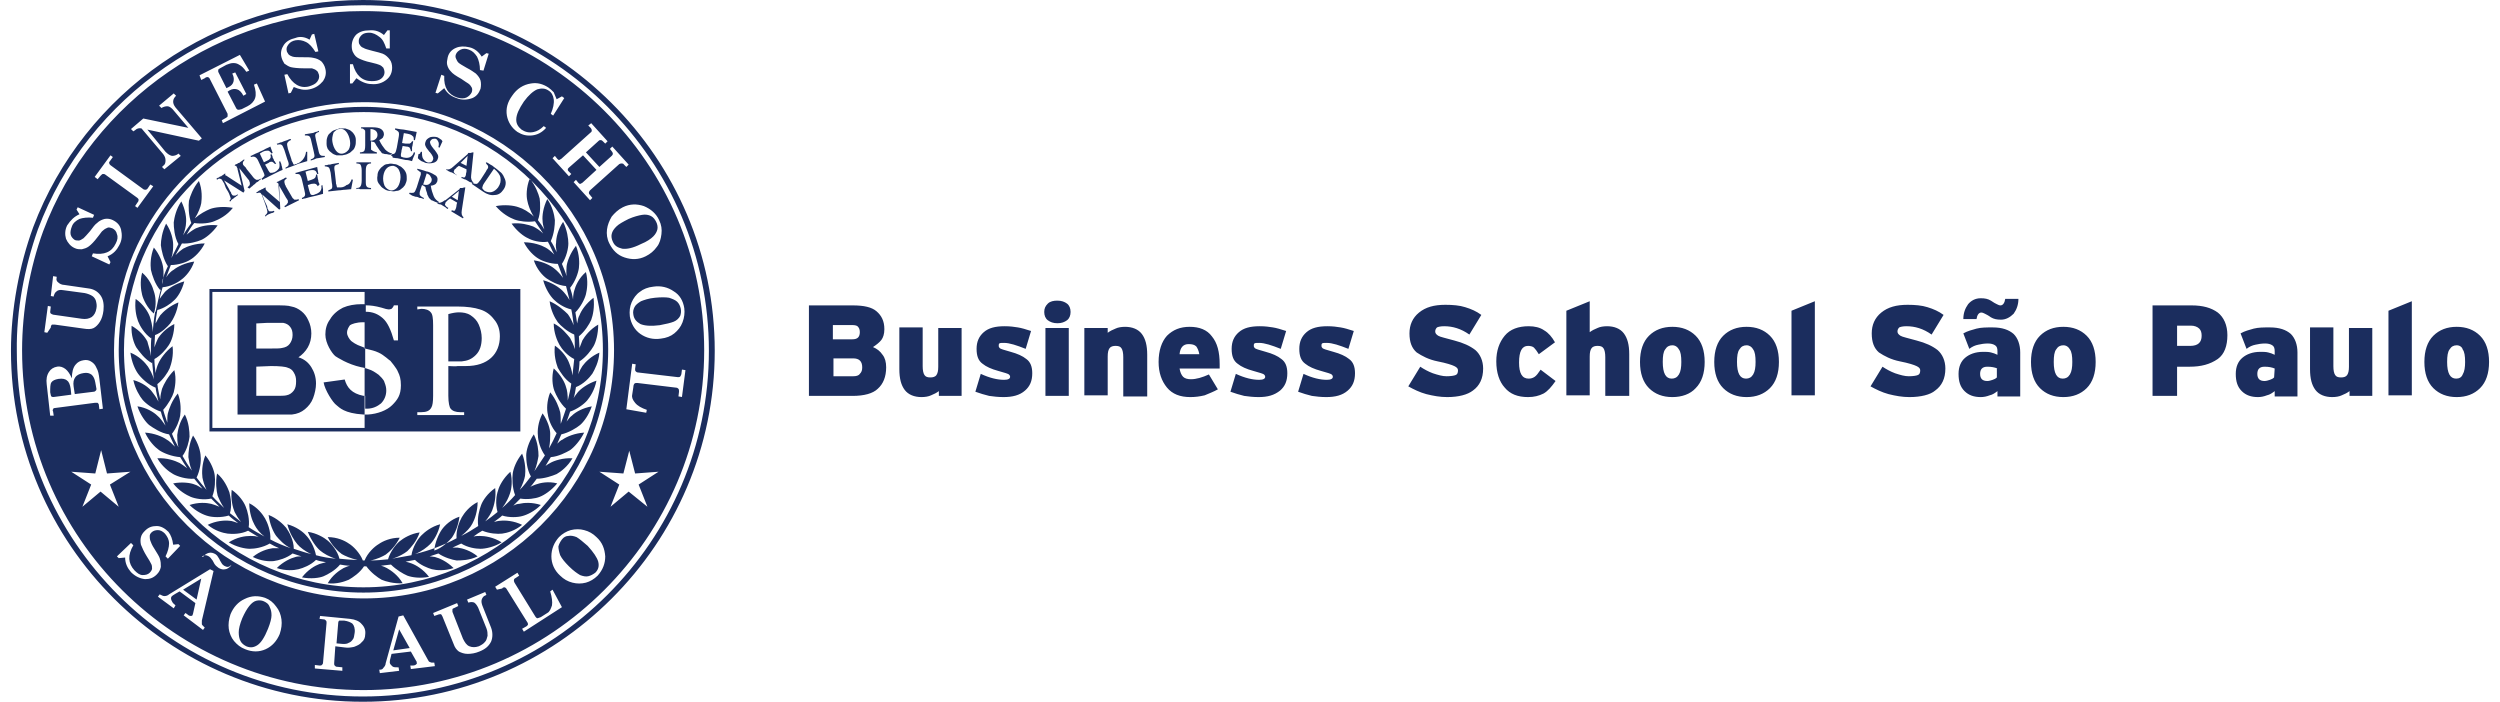
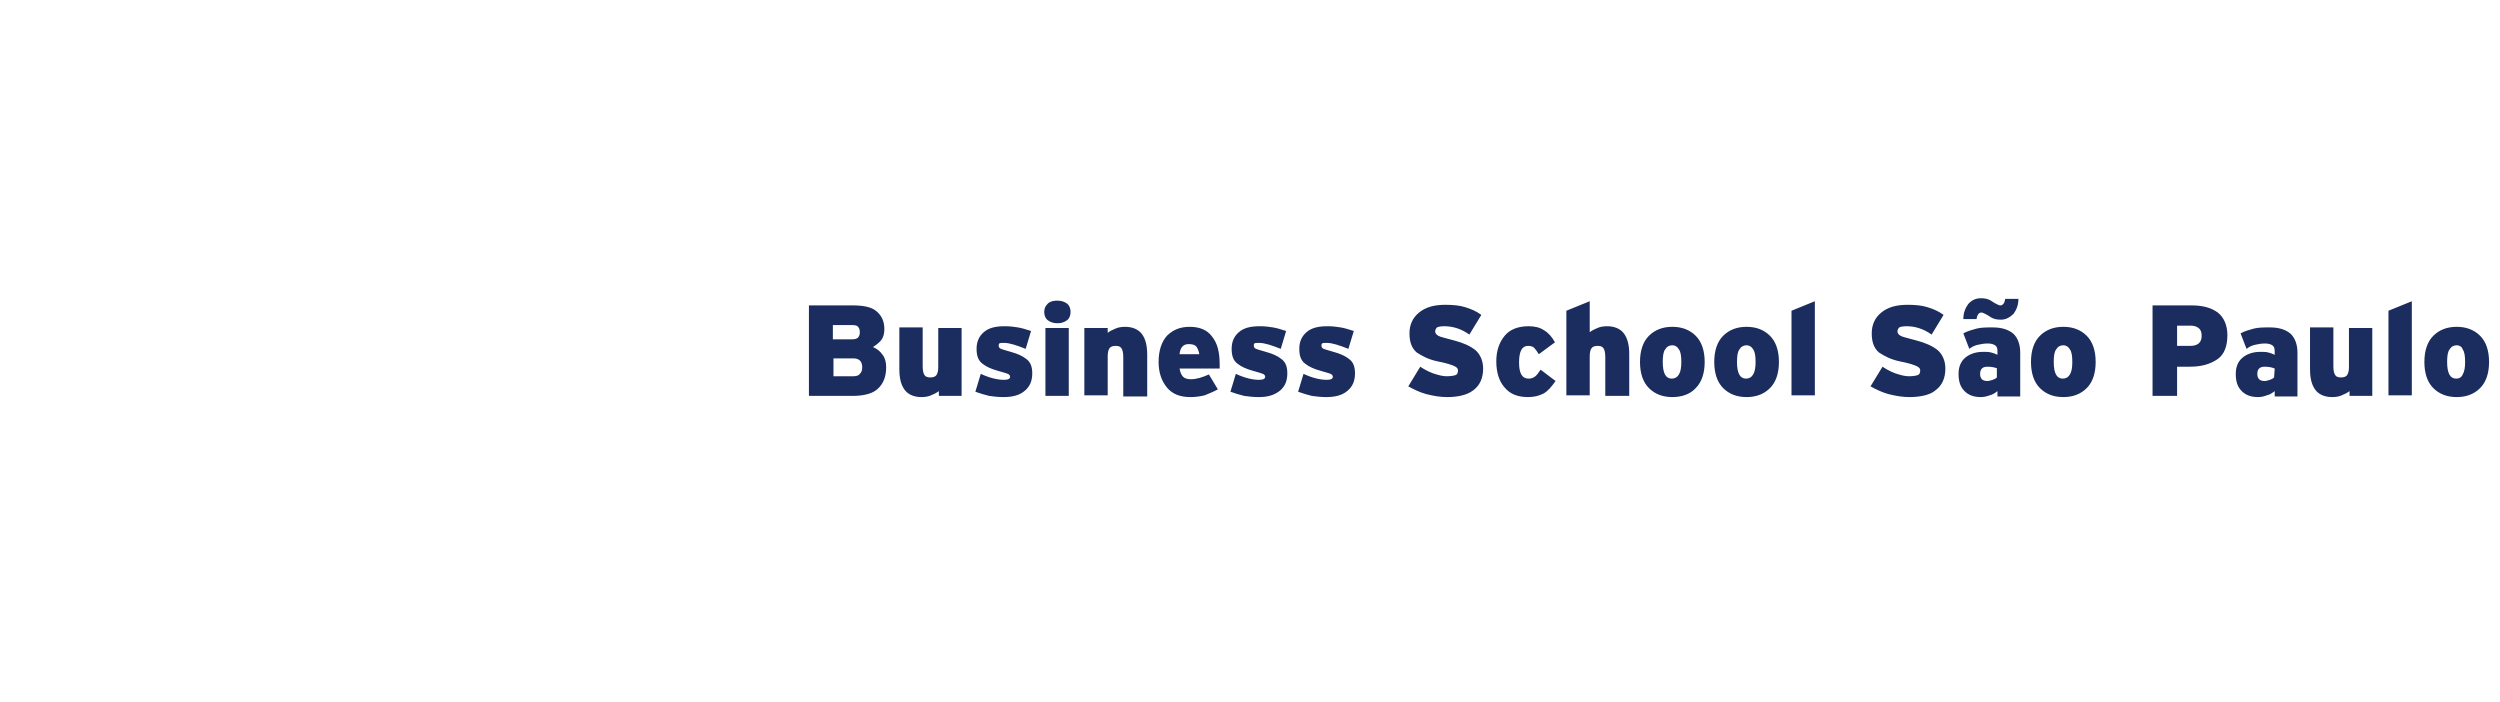
<svg xmlns="http://www.w3.org/2000/svg" width="114" height="32" viewBox="0 0 114 32" fill="none">
-   <path fill-rule="evenodd" clip-rule="evenodd" d="M1.515 10.356C3.837 4.18 9.898 0 16.546 0C25.383 0 32.592 7.188 32.592 16C32.592 24.812 25.383 32 16.546 32C7.709 32 0.5 24.812 0.5 16C0.5 14.11 0.874 12.113 1.515 10.356ZM1.728 10.463C3.998 4.366 10.005 0.24 16.546 0.24C25.25 0.24 32.325 7.321 32.325 16C32.325 24.679 25.223 31.76 16.546 31.76C7.842 31.76 0.767 24.679 0.767 16C0.74 14.163 1.114 12.193 1.728 10.463ZM1.968 10.542C4.211 4.552 10.112 0.506 16.546 0.506C25.116 0.479 32.111 7.454 32.111 15.973C32.111 24.492 25.116 31.468 16.573 31.468C8.029 31.468 1.007 24.519 1.007 15.973C1.007 14.163 1.354 12.22 1.968 10.542ZM2.289 18.955L2.129 17.517C2.102 17.305 2.129 17.118 2.235 16.958C2.316 16.825 2.449 16.745 2.609 16.719C2.743 16.692 2.876 16.745 2.983 16.825C3.09 16.905 3.197 17.065 3.277 17.251C3.277 16.985 3.33 16.772 3.437 16.639C3.544 16.506 3.65 16.453 3.811 16.426C3.944 16.399 4.078 16.426 4.184 16.506C4.265 16.559 4.345 16.639 4.398 16.772C4.478 16.905 4.505 17.065 4.532 17.278L4.692 18.636L4.532 18.662L4.505 18.449C4.505 18.423 4.478 18.396 4.451 18.369C4.398 18.369 4.371 18.369 4.318 18.369L2.476 18.609C2.449 18.609 2.422 18.636 2.422 18.662C2.396 18.689 2.396 18.715 2.422 18.769L2.449 18.955H2.289ZM3.25 17.997L3.223 17.73C3.197 17.544 3.143 17.411 3.063 17.358C2.983 17.278 2.849 17.251 2.663 17.278C2.502 17.305 2.396 17.358 2.342 17.438C2.289 17.517 2.289 17.677 2.289 17.89C2.316 17.997 2.316 18.05 2.342 18.076C2.369 18.103 2.396 18.103 2.449 18.103L3.25 17.997ZM3.41 17.97L4.265 17.864C4.318 17.864 4.345 17.837 4.371 17.81C4.398 17.784 4.398 17.757 4.398 17.73L4.345 17.438C4.318 17.278 4.265 17.171 4.184 17.091C4.078 17.012 3.971 16.985 3.811 17.012C3.65 17.038 3.517 17.091 3.437 17.198C3.357 17.305 3.33 17.438 3.357 17.624L3.41 17.97ZM2.022 15.148L2.182 13.95L2.316 13.977L2.289 14.216C2.289 14.243 2.289 14.27 2.316 14.296C2.342 14.323 2.369 14.323 2.422 14.349L3.731 14.536C3.917 14.562 4.051 14.536 4.184 14.456C4.291 14.376 4.371 14.243 4.398 14.057C4.425 13.924 4.398 13.817 4.371 13.71C4.345 13.631 4.291 13.551 4.211 13.498C4.131 13.444 3.998 13.391 3.864 13.364L2.876 13.231C2.743 13.205 2.636 13.231 2.583 13.284C2.502 13.338 2.476 13.418 2.449 13.498V13.524L2.316 13.498L2.422 12.592L2.583 12.619V12.672C2.556 12.752 2.583 12.832 2.663 12.885C2.716 12.938 2.823 12.992 2.93 12.992L4.024 13.151C4.265 13.178 4.451 13.284 4.585 13.471C4.718 13.657 4.745 13.897 4.718 14.163C4.692 14.376 4.638 14.536 4.558 14.669C4.478 14.802 4.371 14.909 4.265 14.962C4.158 15.015 3.998 15.015 3.837 14.988L2.502 14.802C2.449 14.802 2.396 14.802 2.369 14.802C2.342 14.829 2.316 14.855 2.316 14.935L2.155 15.175L2.022 15.148ZM3.624 9.77L3.49 9.557L3.544 9.451L4.291 9.797L4.238 9.93C3.998 9.903 3.784 9.93 3.624 9.983C3.464 10.063 3.33 10.17 3.277 10.329C3.223 10.463 3.197 10.596 3.223 10.702C3.25 10.809 3.33 10.889 3.41 10.942C3.464 10.968 3.544 10.968 3.597 10.968C3.65 10.968 3.731 10.915 3.811 10.862C3.864 10.809 3.971 10.702 4.104 10.542C4.238 10.356 4.345 10.223 4.425 10.17C4.532 10.063 4.665 10.01 4.772 9.983C4.905 9.957 5.039 9.983 5.146 10.037C5.359 10.143 5.466 10.276 5.519 10.463C5.573 10.702 5.573 10.942 5.439 11.181C5.332 11.394 5.172 11.581 4.905 11.687L5.039 11.953L4.985 12.06L4.184 11.687L4.238 11.554C4.745 11.634 5.092 11.501 5.279 11.101C5.359 10.942 5.386 10.809 5.332 10.675C5.306 10.542 5.226 10.463 5.119 10.409C5.039 10.383 4.959 10.356 4.905 10.383C4.852 10.409 4.772 10.436 4.692 10.516C4.638 10.542 4.585 10.649 4.451 10.809C4.291 11.022 4.158 11.155 4.051 11.235C3.944 11.315 3.837 11.341 3.731 11.368C3.624 11.368 3.517 11.368 3.41 11.315C3.223 11.235 3.09 11.075 3.01 10.889C2.956 10.702 2.956 10.489 3.063 10.276C3.223 10.037 3.383 9.877 3.624 9.77ZM4.318 8.067L5.039 7.082L5.146 7.161L5.012 7.348C4.985 7.374 4.959 7.428 4.985 7.454C4.985 7.481 5.012 7.507 5.039 7.534L6.534 8.626C6.561 8.652 6.614 8.652 6.641 8.652C6.667 8.652 6.721 8.626 6.748 8.572L6.854 8.413L6.988 8.493L6.267 9.478L6.16 9.398L6.267 9.238C6.32 9.185 6.32 9.131 6.32 9.105C6.32 9.078 6.294 9.052 6.267 9.025L4.799 7.96C4.772 7.933 4.718 7.933 4.692 7.933C4.665 7.933 4.638 7.96 4.585 8.013L4.451 8.173L4.318 8.067ZM5.973 5.884L6.534 5.404L8.59 5.83L7.869 4.978C7.789 4.899 7.709 4.845 7.629 4.845C7.548 4.845 7.442 4.872 7.362 4.925L7.255 4.819L7.922 4.26L8.029 4.366C7.949 4.446 7.896 4.526 7.896 4.632C7.896 4.712 7.922 4.792 8.002 4.899L9.204 6.309L9.07 6.416L6.721 5.91L7.548 6.922C7.655 7.028 7.735 7.082 7.842 7.108C7.949 7.108 8.029 7.082 8.109 7.028L8.136 7.002L8.243 7.108L7.495 7.72L7.388 7.614L7.442 7.561C7.522 7.507 7.548 7.428 7.548 7.321C7.548 7.215 7.522 7.135 7.442 7.028L6.454 5.857C6.347 5.83 6.24 5.857 6.16 5.937L6.08 5.99L5.973 5.884ZM9.097 3.434L10.939 2.502L11.366 3.221L11.233 3.275C11.126 3.115 11.019 3.008 10.912 2.955C10.832 2.902 10.752 2.875 10.646 2.875C10.539 2.875 10.459 2.902 10.325 2.955L10.031 3.115C9.978 3.141 9.951 3.168 9.951 3.195C9.951 3.221 9.951 3.248 9.951 3.275L10.325 4.02L10.432 3.967C10.539 3.913 10.619 3.834 10.646 3.727C10.672 3.621 10.672 3.514 10.592 3.354L10.726 3.301L11.233 4.286L11.099 4.366C11.019 4.206 10.912 4.1 10.806 4.073C10.699 4.047 10.592 4.047 10.459 4.126L10.379 4.18L10.779 4.952C10.806 4.978 10.832 5.005 10.859 5.005C10.886 5.005 10.939 5.005 11.019 4.978L11.286 4.845C11.447 4.765 11.58 4.632 11.633 4.473C11.687 4.313 11.66 4.1 11.58 3.86L11.713 3.807L12.087 4.632L10.165 5.617L10.112 5.484L10.299 5.378C10.352 5.351 10.379 5.324 10.379 5.298C10.379 5.271 10.379 5.245 10.379 5.191L9.551 3.567C9.524 3.541 9.498 3.514 9.471 3.514C9.444 3.514 9.391 3.514 9.337 3.567L9.177 3.647L9.097 3.434ZM14.116 1.81L14.223 1.571L14.33 1.544L14.517 2.343L14.383 2.369C14.25 2.156 14.116 1.997 13.956 1.917C13.796 1.837 13.636 1.81 13.476 1.837C13.342 1.864 13.235 1.917 13.155 2.023C13.075 2.13 13.049 2.21 13.075 2.316C13.075 2.369 13.129 2.423 13.155 2.476C13.209 2.529 13.262 2.556 13.342 2.582C13.422 2.609 13.582 2.609 13.769 2.609C14.01 2.609 14.17 2.609 14.277 2.636C14.437 2.662 14.544 2.715 14.65 2.795C14.73 2.875 14.811 3.008 14.837 3.141C14.891 3.354 14.837 3.541 14.73 3.7C14.57 3.887 14.383 4.02 14.116 4.073C13.876 4.126 13.636 4.073 13.396 3.967L13.262 4.233L13.155 4.26L12.968 3.408L13.102 3.381C13.342 3.834 13.689 4.047 14.09 3.94C14.25 3.887 14.383 3.834 14.463 3.727C14.544 3.621 14.57 3.514 14.544 3.408C14.517 3.328 14.49 3.248 14.437 3.221C14.383 3.168 14.303 3.141 14.223 3.115C14.17 3.115 14.036 3.115 13.849 3.115C13.582 3.115 13.369 3.088 13.262 3.062C13.155 3.035 13.049 2.955 12.968 2.902C12.915 2.822 12.862 2.715 12.835 2.609C12.781 2.396 12.835 2.21 12.942 2.05C13.049 1.89 13.235 1.784 13.476 1.73C13.662 1.651 13.903 1.677 14.116 1.81ZM17.507 1.597L17.667 1.384H17.774V2.21H17.614C17.534 1.97 17.454 1.784 17.294 1.677C17.16 1.571 17 1.491 16.84 1.491C16.706 1.491 16.573 1.517 16.493 1.597C16.413 1.677 16.359 1.757 16.359 1.864C16.359 1.917 16.359 1.997 16.413 2.05C16.439 2.103 16.493 2.156 16.573 2.183C16.653 2.236 16.786 2.263 16.973 2.316C17.213 2.369 17.374 2.423 17.454 2.449C17.587 2.502 17.694 2.609 17.774 2.715C17.854 2.822 17.881 2.955 17.881 3.088C17.881 3.301 17.801 3.488 17.641 3.621C17.454 3.78 17.213 3.86 16.947 3.834C16.706 3.834 16.466 3.727 16.252 3.567L16.065 3.807H15.959V2.928H16.092C16.226 3.434 16.519 3.7 16.947 3.7C17.133 3.7 17.267 3.674 17.374 3.594C17.48 3.514 17.534 3.408 17.534 3.301C17.534 3.221 17.507 3.141 17.48 3.088C17.427 3.035 17.374 2.982 17.294 2.955C17.24 2.928 17.133 2.902 16.92 2.849C16.653 2.795 16.466 2.715 16.359 2.662C16.252 2.609 16.172 2.529 16.119 2.423C16.065 2.343 16.039 2.236 16.039 2.103C16.039 1.89 16.119 1.704 16.252 1.571C16.413 1.438 16.599 1.384 16.84 1.384C17.107 1.358 17.32 1.438 17.507 1.597ZM21.966 2.582L22.18 2.423L22.286 2.449L22.046 3.221L21.886 3.195C21.886 2.955 21.832 2.742 21.752 2.582C21.645 2.423 21.539 2.316 21.378 2.263C21.245 2.21 21.111 2.21 21.005 2.263C20.898 2.316 20.818 2.396 20.791 2.476C20.764 2.529 20.764 2.609 20.791 2.662C20.818 2.715 20.845 2.795 20.898 2.849C20.951 2.902 21.085 2.982 21.272 3.088C21.485 3.195 21.619 3.301 21.699 3.354C21.806 3.461 21.886 3.567 21.913 3.674C21.939 3.78 21.939 3.913 21.913 4.047C21.832 4.26 21.726 4.393 21.539 4.473C21.325 4.552 21.058 4.579 20.818 4.473C20.578 4.393 20.391 4.26 20.257 4.02L19.963 4.26L19.857 4.233L20.124 3.408L20.257 3.461C20.23 3.993 20.444 4.313 20.845 4.446C21.005 4.499 21.165 4.499 21.272 4.446C21.378 4.393 21.459 4.313 21.512 4.206C21.539 4.126 21.539 4.047 21.512 3.993C21.485 3.94 21.432 3.86 21.352 3.807C21.298 3.78 21.192 3.7 21.031 3.594C20.791 3.461 20.631 3.354 20.551 3.248C20.471 3.168 20.417 3.062 20.391 2.955C20.364 2.849 20.391 2.742 20.417 2.609C20.471 2.396 20.604 2.263 20.791 2.183C20.978 2.103 21.165 2.103 21.405 2.156C21.645 2.21 21.832 2.369 21.966 2.582ZM25.383 4.526L25.624 4.393L25.73 4.473L25.223 5.271L25.116 5.191C25.223 4.952 25.276 4.712 25.25 4.526C25.223 4.339 25.143 4.206 25.009 4.126C24.849 4.02 24.689 4.02 24.502 4.073C24.315 4.153 24.102 4.339 23.888 4.632C23.675 4.952 23.541 5.218 23.541 5.458C23.541 5.644 23.621 5.777 23.781 5.91C23.942 6.017 24.128 6.07 24.342 6.017C24.476 5.99 24.636 5.91 24.796 5.75L24.903 5.83C24.716 6.043 24.502 6.15 24.262 6.176C24.022 6.203 23.808 6.15 23.595 6.017C23.328 5.83 23.167 5.564 23.114 5.271C23.061 4.952 23.141 4.659 23.354 4.366C23.568 4.047 23.861 3.86 24.209 3.807C24.502 3.754 24.769 3.834 25.009 3.993C25.09 4.047 25.17 4.126 25.25 4.206C25.276 4.26 25.33 4.393 25.383 4.526ZM26.959 5.617L27.706 6.443L27.599 6.549L27.492 6.443C27.466 6.416 27.439 6.389 27.386 6.389C27.359 6.389 27.332 6.389 27.306 6.416L26.718 6.948L27.332 7.614L27.893 7.108C27.946 7.055 27.946 7.028 27.946 7.002C27.946 6.975 27.92 6.922 27.893 6.895L27.813 6.789L27.92 6.682L28.667 7.507L28.561 7.614L28.454 7.507C28.427 7.454 28.374 7.454 28.347 7.454C28.32 7.454 28.294 7.454 28.24 7.481L26.905 8.679C26.878 8.705 26.852 8.759 26.852 8.785C26.852 8.812 26.852 8.839 26.905 8.892L27.012 9.025L26.905 9.131L26.158 8.306L26.264 8.2L26.371 8.333C26.398 8.359 26.425 8.386 26.451 8.386C26.478 8.386 26.505 8.359 26.558 8.333L27.199 7.747L26.585 7.082L25.944 7.641C25.917 7.667 25.891 7.694 25.891 7.72C25.891 7.747 25.891 7.774 25.917 7.8L26.051 7.933L25.944 8.04L25.196 7.215L25.303 7.108L25.41 7.241C25.437 7.268 25.463 7.295 25.49 7.295C25.517 7.295 25.544 7.268 25.597 7.241L26.932 6.043C26.985 6.017 26.985 5.963 26.985 5.937C26.985 5.91 26.959 5.857 26.932 5.83L26.825 5.724L26.959 5.617ZM30.056 10.037C30.162 10.25 30.189 10.463 30.162 10.675C30.136 10.889 30.082 11.101 29.949 11.261C29.815 11.448 29.655 11.581 29.442 11.687C29.121 11.847 28.801 11.847 28.48 11.74C28.16 11.634 27.946 11.421 27.786 11.101C27.679 10.889 27.653 10.675 27.679 10.463C27.706 10.25 27.786 10.063 27.893 9.877C28.026 9.717 28.187 9.557 28.4 9.451C28.721 9.291 29.041 9.291 29.361 9.398C29.682 9.531 29.922 9.744 30.056 10.037ZM29.922 10.117C29.869 10.01 29.789 9.903 29.682 9.85C29.575 9.797 29.442 9.77 29.281 9.797C29.121 9.824 28.908 9.877 28.667 9.983C28.4 10.117 28.213 10.223 28.107 10.329C28 10.436 27.92 10.542 27.893 10.675C27.866 10.782 27.893 10.915 27.946 11.022C28.026 11.208 28.16 11.288 28.374 11.341C28.587 11.368 28.854 11.315 29.228 11.128C29.495 11.022 29.682 10.889 29.789 10.782C29.895 10.675 29.949 10.569 29.976 10.463C30.002 10.356 29.976 10.223 29.922 10.117ZM31.204 14.057C31.23 14.27 31.204 14.482 31.124 14.695C31.044 14.909 30.91 15.068 30.75 15.201C30.59 15.334 30.376 15.414 30.136 15.441C29.789 15.494 29.468 15.414 29.201 15.228C28.934 15.042 28.774 14.749 28.721 14.429C28.694 14.19 28.721 13.977 28.801 13.79C28.881 13.604 29.014 13.418 29.174 13.311C29.335 13.178 29.548 13.098 29.789 13.072C30.136 13.018 30.456 13.098 30.723 13.284C30.99 13.444 31.15 13.71 31.204 14.057ZM31.044 14.083C31.017 13.95 30.963 13.844 30.883 13.764C30.803 13.684 30.67 13.631 30.509 13.577C30.349 13.551 30.136 13.551 29.869 13.577C29.575 13.604 29.361 13.684 29.228 13.737C29.095 13.817 28.988 13.897 28.934 14.003C28.881 14.11 28.854 14.216 28.881 14.349C28.908 14.536 29.014 14.669 29.201 14.775C29.388 14.855 29.682 14.882 30.082 14.829C30.376 14.775 30.59 14.722 30.723 14.669C30.857 14.616 30.963 14.509 31.017 14.403C31.044 14.323 31.07 14.216 31.044 14.083ZM31.097 16.852L31.257 16.878L31.097 18.103L30.937 18.076L30.963 17.864C30.963 17.81 30.963 17.757 30.937 17.73C30.91 17.704 30.883 17.677 30.83 17.677L29.068 17.464C28.988 17.464 28.961 17.464 28.934 17.491C28.908 17.517 28.881 17.571 28.881 17.651L28.828 17.997C28.801 18.13 28.854 18.236 28.961 18.369C29.068 18.503 29.255 18.609 29.495 18.689L29.468 18.822L28.561 18.662L28.828 16.586L28.988 16.612L28.961 16.825C28.961 16.878 28.961 16.905 28.988 16.932C29.014 16.958 29.041 16.985 29.095 16.985L30.91 17.198C30.963 17.198 30.99 17.198 31.017 17.171C31.044 17.145 31.044 17.118 31.07 17.065L31.097 16.852ZM9.257 25.398C9.337 25.291 9.417 25.238 9.524 25.211C9.631 25.185 9.711 25.211 9.818 25.265C9.845 25.291 9.898 25.318 9.925 25.371C9.951 25.424 10.005 25.477 10.031 25.557C10.058 25.611 10.085 25.637 10.112 25.691C10.138 25.744 10.192 25.77 10.218 25.797C10.272 25.824 10.325 25.85 10.379 25.85C10.432 25.85 10.485 25.824 10.539 25.77V25.797C10.459 25.877 10.352 25.957 10.272 25.957C10.165 25.983 10.085 25.957 9.978 25.904C9.951 25.877 9.898 25.85 9.845 25.797C9.791 25.744 9.764 25.691 9.738 25.637C9.711 25.584 9.684 25.531 9.631 25.477C9.604 25.424 9.551 25.398 9.524 25.371C9.471 25.344 9.417 25.318 9.364 25.318C9.311 25.318 9.257 25.344 9.204 25.398H9.257ZM7.896 24.839L8.136 24.812L8.216 24.892L7.655 25.477L7.548 25.371C7.655 25.158 7.709 24.945 7.709 24.785C7.709 24.599 7.629 24.466 7.522 24.333C7.415 24.226 7.308 24.173 7.201 24.173C7.095 24.173 6.988 24.2 6.908 24.279C6.854 24.333 6.828 24.386 6.828 24.439C6.828 24.492 6.828 24.572 6.854 24.652C6.881 24.732 6.934 24.865 7.041 25.025C7.175 25.238 7.255 25.371 7.282 25.451C7.335 25.611 7.335 25.717 7.335 25.85C7.308 25.983 7.255 26.09 7.148 26.196C6.988 26.356 6.828 26.409 6.614 26.409C6.374 26.383 6.16 26.276 5.973 26.09C5.813 25.904 5.706 25.691 5.706 25.424L5.413 25.451L5.332 25.371L5.973 24.759L6.08 24.865C5.813 25.318 5.84 25.691 6.133 26.01C6.267 26.143 6.374 26.223 6.507 26.223C6.641 26.223 6.748 26.196 6.828 26.116C6.881 26.063 6.934 25.983 6.934 25.93C6.934 25.85 6.934 25.77 6.881 25.691C6.854 25.637 6.801 25.531 6.694 25.371C6.561 25.158 6.481 24.972 6.427 24.839C6.4 24.706 6.4 24.599 6.427 24.492C6.454 24.386 6.507 24.306 6.614 24.2C6.774 24.04 6.934 23.987 7.148 23.987C7.335 23.987 7.522 24.093 7.682 24.253C7.789 24.386 7.869 24.599 7.896 24.839ZM9.738 26.037L9.204 28.299C9.204 28.353 9.204 28.406 9.204 28.459C9.204 28.486 9.231 28.512 9.284 28.566L9.337 28.619L9.257 28.726L8.376 28.06L8.456 27.953L8.536 28.007C8.59 28.06 8.643 28.087 8.697 28.087C8.723 28.087 8.75 28.087 8.777 28.06C8.777 28.033 8.803 28.007 8.803 27.98L8.91 27.501L8.189 26.968L8.002 27.075C7.922 27.128 7.869 27.155 7.842 27.181C7.789 27.235 7.789 27.288 7.815 27.368C7.842 27.421 7.869 27.501 7.949 27.554L8.002 27.607L7.922 27.74L7.201 27.208L7.282 27.102L7.335 27.128C7.388 27.155 7.442 27.181 7.495 27.181C7.575 27.181 7.655 27.155 7.709 27.102L9.578 25.957L9.738 26.037ZM9.177 26.383L8.349 26.889L8.964 27.341L9.177 26.383ZM12.087 27.261C12.301 27.341 12.461 27.474 12.595 27.661C12.728 27.82 12.808 28.033 12.835 28.246C12.862 28.459 12.835 28.672 12.755 28.912C12.621 29.231 12.408 29.471 12.114 29.604C11.82 29.737 11.5 29.737 11.18 29.604C10.966 29.524 10.806 29.391 10.672 29.231C10.539 29.072 10.459 28.859 10.432 28.672C10.405 28.459 10.432 28.246 10.512 28.007C10.646 27.687 10.859 27.448 11.153 27.314C11.473 27.155 11.767 27.155 12.087 27.261ZM12.034 27.421C11.927 27.368 11.794 27.368 11.687 27.394C11.58 27.421 11.473 27.501 11.366 27.634C11.26 27.767 11.153 27.953 11.046 28.193C10.939 28.459 10.886 28.672 10.886 28.832C10.886 28.992 10.912 29.125 10.966 29.231C11.019 29.338 11.126 29.418 11.233 29.471C11.42 29.551 11.58 29.524 11.74 29.418C11.9 29.311 12.061 29.072 12.221 28.672C12.328 28.406 12.381 28.193 12.381 28.06C12.381 27.9 12.354 27.794 12.301 27.687C12.248 27.527 12.141 27.474 12.034 27.421ZM14.597 28.087L15.959 28.22C16.199 28.246 16.386 28.326 16.493 28.459C16.626 28.592 16.68 28.752 16.653 28.938C16.653 29.072 16.599 29.205 16.493 29.285C16.413 29.391 16.279 29.444 16.145 29.497C16.012 29.524 15.879 29.551 15.718 29.524L15.291 29.471L15.238 30.243C15.238 30.296 15.238 30.323 15.264 30.349C15.291 30.376 15.318 30.403 15.345 30.403L15.611 30.429V30.589L14.357 30.483V30.323L14.57 30.349C14.624 30.349 14.65 30.349 14.677 30.323C14.704 30.296 14.73 30.27 14.73 30.216L14.891 28.406C14.891 28.353 14.891 28.326 14.864 28.299C14.837 28.273 14.811 28.246 14.784 28.246L14.57 28.22L14.597 28.087ZM15.345 29.338L15.638 29.364C15.745 29.364 15.825 29.364 15.905 29.311C15.985 29.285 16.039 29.231 16.092 29.151C16.145 29.098 16.145 28.992 16.172 28.859C16.199 28.672 16.145 28.512 16.065 28.433C15.985 28.379 15.879 28.326 15.692 28.299C15.585 28.299 15.531 28.299 15.478 28.299C15.451 28.299 15.425 28.353 15.425 28.379L15.345 29.338ZM18.388 28.06L19.51 30.083C19.536 30.136 19.563 30.19 19.616 30.19C19.643 30.216 19.697 30.216 19.723 30.216H19.803L19.83 30.376L18.735 30.509L18.709 30.349H18.815C18.895 30.349 18.949 30.323 18.976 30.296C19.002 30.27 19.029 30.243 19.002 30.216C19.002 30.19 19.002 30.163 18.976 30.136L18.735 29.71L17.854 29.817L17.801 30.03C17.774 30.11 17.774 30.19 17.774 30.216C17.774 30.27 17.828 30.323 17.881 30.376C17.934 30.429 18.014 30.429 18.095 30.429H18.175L18.201 30.589L17.32 30.695L17.294 30.536H17.347C17.4 30.536 17.454 30.509 17.48 30.456C17.534 30.403 17.587 30.323 17.587 30.243L18.175 28.113L18.388 28.06ZM18.201 28.699L17.934 29.657L18.682 29.551L18.201 28.699ZM19.75 27.953L20.845 27.501L20.898 27.634L20.684 27.74C20.658 27.74 20.631 27.767 20.631 27.794C20.631 27.82 20.631 27.847 20.631 27.9L21.111 29.125C21.192 29.285 21.272 29.418 21.405 29.471C21.539 29.524 21.672 29.524 21.832 29.471C21.939 29.418 22.046 29.364 22.126 29.258C22.18 29.205 22.206 29.098 22.233 28.992C22.233 28.885 22.233 28.779 22.18 28.646L21.806 27.714C21.752 27.607 21.699 27.527 21.619 27.474C21.539 27.448 21.459 27.448 21.378 27.474H21.352L21.298 27.341L22.126 26.995L22.18 27.128L22.126 27.155C22.046 27.181 21.993 27.261 21.966 27.341C21.939 27.421 21.966 27.527 21.993 27.607L22.393 28.619C22.473 28.832 22.473 29.072 22.393 29.258C22.286 29.471 22.126 29.604 21.859 29.71C21.672 29.79 21.485 29.817 21.325 29.817C21.165 29.817 21.031 29.764 20.925 29.71C20.818 29.631 20.738 29.524 20.684 29.364L20.177 28.113C20.15 28.06 20.124 28.007 20.097 28.007C20.07 28.007 20.017 28.007 19.963 28.033L19.803 28.087L19.75 27.953ZM22.66 26.889L22.58 26.755L23.595 26.116L23.675 26.25L23.514 26.356C23.461 26.383 23.434 26.409 23.434 26.463C23.434 26.489 23.434 26.516 23.461 26.569L24.395 28.087C24.422 28.14 24.476 28.193 24.502 28.193C24.529 28.193 24.582 28.166 24.662 28.14L24.956 27.953C25.063 27.9 25.116 27.767 25.17 27.607C25.196 27.448 25.17 27.235 25.09 26.968L25.196 26.889L25.624 27.687L23.888 28.805L23.808 28.672L23.995 28.566C24.048 28.539 24.048 28.512 24.075 28.486C24.075 28.459 24.075 28.406 24.048 28.379L23.087 26.835C23.061 26.809 23.034 26.782 23.007 26.782C22.98 26.782 22.927 26.782 22.9 26.835L22.66 26.889ZM25.49 24.492C25.65 24.333 25.837 24.226 26.024 24.173C26.238 24.12 26.451 24.12 26.638 24.173C26.852 24.226 27.039 24.333 27.199 24.492C27.466 24.732 27.573 25.025 27.599 25.371C27.599 25.691 27.492 25.983 27.252 26.25C27.092 26.409 26.905 26.516 26.718 26.569C26.505 26.622 26.318 26.622 26.104 26.569C25.891 26.516 25.704 26.409 25.544 26.25C25.276 26.01 25.143 25.691 25.143 25.371C25.143 25.025 25.276 24.732 25.49 24.492ZM25.624 24.599C25.544 24.706 25.49 24.812 25.463 24.919C25.463 25.025 25.49 25.158 25.544 25.318C25.624 25.477 25.757 25.637 25.944 25.824C26.158 26.037 26.318 26.143 26.451 26.223C26.585 26.276 26.718 26.303 26.825 26.276C26.932 26.25 27.039 26.196 27.145 26.116C27.279 25.983 27.332 25.824 27.279 25.611C27.226 25.424 27.065 25.185 26.798 24.892C26.585 24.706 26.425 24.572 26.291 24.492C26.158 24.439 26.024 24.413 25.917 24.439C25.811 24.439 25.704 24.492 25.624 24.599ZM28.667 22.416L27.84 23.108L28.24 22.096L27.332 21.511L28.427 21.591L28.694 20.552L28.961 21.591L30.029 21.511L29.121 22.096L29.522 23.108L28.667 22.416ZM4.585 22.416L3.757 23.108L4.158 22.096L3.25 21.511L4.345 21.591L4.612 20.526L4.879 21.591L5.947 21.511L5.012 22.096L5.413 23.108L4.585 22.416ZM5.92 11.98C7.575 7.614 11.874 4.659 16.599 4.659C22.874 4.659 28 9.744 28 15.973C28 22.203 22.874 27.288 16.599 27.288C10.325 27.288 5.199 22.203 5.199 15.973C5.199 14.642 5.466 13.205 5.92 11.98ZM6.107 12.06C7.709 7.774 11.954 4.872 16.573 4.872C22.713 4.872 27.733 9.85 27.733 15.947C27.733 22.043 22.713 27.022 16.573 27.022C10.432 27.022 5.413 22.043 5.413 15.947C5.413 14.642 5.68 13.258 6.107 12.06ZM6.347 12.14C7.922 7.933 12.061 5.111 16.573 5.111C22.58 5.111 27.492 9.983 27.492 15.947C27.492 21.91 22.58 26.782 16.573 26.782C10.566 26.782 5.653 21.91 5.653 15.947C5.653 14.695 5.92 13.338 6.347 12.14ZM14.757 17.438L15.718 17.305C15.825 17.677 16.039 17.943 16.573 18.05H16.653C16.653 18.236 16.653 18.662 16.653 18.902H16.573C15.692 18.849 15.478 18.582 15.345 18.476C15.184 18.369 14.811 17.784 14.757 17.438ZM10.832 13.924H12.541C12.888 13.924 13.129 13.924 13.289 13.977C13.449 14.003 13.609 14.083 13.743 14.19C13.876 14.296 13.983 14.429 14.063 14.616C14.143 14.775 14.197 14.988 14.197 15.201C14.197 15.441 14.143 15.654 14.036 15.84C13.93 16.027 13.769 16.186 13.609 16.293C13.876 16.373 14.063 16.532 14.197 16.745C14.33 16.958 14.41 17.198 14.41 17.491C14.41 17.704 14.357 17.943 14.277 18.156C14.197 18.369 14.063 18.529 13.903 18.662C13.743 18.795 13.556 18.875 13.315 18.902C13.182 18.902 12.835 18.902 12.274 18.902H10.832V13.924V13.924ZM11.687 14.749V15.893H12.248C12.568 15.893 12.781 15.893 12.862 15.867C13.022 15.84 13.129 15.787 13.209 15.681C13.289 15.574 13.342 15.441 13.342 15.281C13.342 15.121 13.315 15.015 13.235 14.909C13.155 14.802 13.049 14.749 12.915 14.722C12.835 14.722 12.595 14.722 12.194 14.722L11.687 14.749ZM11.687 16.719V18.05H12.488C12.808 18.05 12.995 18.05 13.075 18.023C13.209 17.997 13.315 17.917 13.396 17.81C13.476 17.704 13.502 17.571 13.502 17.384C13.502 17.225 13.476 17.118 13.396 16.985C13.342 16.878 13.235 16.799 13.129 16.772C13.022 16.719 12.755 16.692 12.354 16.692L11.687 16.719ZM16.466 16.745C15.852 16.612 15.371 16.293 15.291 16.24C15.131 16.107 14.837 15.654 14.837 15.255C14.837 15.015 14.891 14.775 15.051 14.562C15.184 14.323 15.425 14.136 15.638 14.03C15.879 13.924 16.172 13.87 16.493 13.87C16.546 13.87 16.626 13.87 16.626 13.87V14.429V14.695H16.546C16.252 14.695 16.039 14.775 15.959 14.829C15.905 14.909 15.825 15.015 15.825 15.175C15.825 15.308 15.932 15.468 16.012 15.547C16.092 15.601 16.199 15.707 16.519 15.814L16.653 15.867C16.653 15.973 16.653 16.559 16.653 16.799C16.626 16.772 16.493 16.745 16.466 16.745ZM16.626 13.178H23.728V19.674H16.626H9.551V13.178H16.626ZM20.444 16.692V18.05C20.444 18.369 20.497 18.582 20.551 18.636C20.631 18.742 20.791 18.795 20.978 18.795H21.165V18.928H19.029V18.795H19.216C19.43 18.795 19.59 18.742 19.67 18.582C19.723 18.503 19.75 18.316 19.75 18.05V14.829C19.75 14.509 19.723 14.323 19.643 14.243C19.563 14.136 19.403 14.083 19.216 14.083L19.029 14.11V13.977H20.845C21.298 13.977 21.645 14.03 21.886 14.11C22.153 14.19 22.366 14.349 22.526 14.562C22.713 14.775 22.794 15.042 22.794 15.334C22.794 15.734 22.66 16.08 22.393 16.32C22.126 16.559 21.752 16.692 21.245 16.692C21.138 16.692 20.978 16.692 20.871 16.692C20.764 16.719 20.631 16.692 20.444 16.692ZM20.444 16.479C20.578 16.479 20.711 16.479 20.791 16.479C20.871 16.479 20.978 16.479 21.058 16.479C21.325 16.453 21.512 16.373 21.699 16.186C21.886 16 21.966 15.734 21.966 15.414C21.966 15.201 21.913 14.988 21.832 14.802C21.752 14.616 21.619 14.482 21.459 14.376C21.298 14.27 21.111 14.243 20.925 14.243C20.791 14.243 20.631 14.27 20.444 14.323V16.479ZM18.148 13.924V15.521H17.961C17.828 15.042 17.667 14.695 17.454 14.509C17.24 14.323 17 14.216 16.68 14.216C16.68 14.057 16.68 14.03 16.68 13.924H16.706C16.893 13.924 17.107 13.95 17.4 14.03C17.561 14.083 17.667 14.11 17.721 14.11C17.801 14.11 17.828 14.083 17.854 14.083C17.881 14.057 17.934 14.003 17.961 13.924H18.148ZM16.626 19.514V16.772L16.92 16.878C17.053 16.932 17.267 17.091 17.267 17.091C17.32 17.145 17.507 17.305 17.534 17.438C17.587 17.571 17.614 17.677 17.614 17.81C17.614 18.023 17.534 18.236 17.374 18.396C17.213 18.529 17 18.636 16.733 18.636H16.653V18.902H16.786C17.213 18.875 17.641 18.715 17.881 18.476C18.121 18.236 18.281 18.023 18.281 17.571C18.281 17.278 18.228 17.118 18.148 16.958C18.095 16.799 17.801 16.453 17.801 16.453C17.774 16.453 17.507 16.186 17.267 16.08C17.107 16 16.866 15.947 16.866 15.947C16.866 15.947 16.653 15.893 16.626 15.893V13.311H9.684V19.514H16.626ZM7.495 12.512C7.548 12.379 7.602 12.246 7.655 12.14C7.442 11.82 7.362 11.394 7.335 11.181C7.335 10.968 7.388 10.569 7.575 10.196C7.815 10.542 7.896 10.942 7.896 11.155C7.896 11.288 7.896 11.527 7.815 11.767C7.922 11.554 8.029 11.341 8.136 11.128C7.949 10.809 7.922 10.356 7.922 10.143C7.949 9.93 8.029 9.531 8.269 9.185C8.456 9.557 8.51 9.957 8.483 10.17C8.483 10.303 8.43 10.516 8.349 10.729C8.456 10.542 8.59 10.356 8.723 10.17C8.59 9.824 8.59 9.371 8.616 9.158C8.67 8.945 8.803 8.572 9.07 8.253C9.231 8.652 9.204 9.052 9.177 9.265C9.15 9.424 9.044 9.717 8.883 9.957C9.124 9.744 9.391 9.611 9.578 9.531C9.791 9.451 10.192 9.398 10.619 9.478C10.352 9.824 9.978 10.01 9.764 10.09C9.578 10.17 9.204 10.223 8.857 10.17C8.723 10.329 8.616 10.516 8.51 10.702C8.67 10.569 8.83 10.463 8.937 10.409C9.124 10.329 9.498 10.223 9.925 10.276C9.684 10.622 9.364 10.862 9.177 10.942C8.99 11.022 8.616 11.128 8.296 11.101C8.189 11.288 8.109 11.448 8.002 11.634C8.136 11.501 8.269 11.394 8.349 11.341C8.536 11.235 8.91 11.101 9.337 11.101C9.15 11.474 8.857 11.74 8.67 11.847C8.51 11.953 8.136 12.086 7.789 12.086C7.735 12.22 7.682 12.379 7.629 12.512C7.602 12.566 7.602 12.592 7.575 12.646C7.682 12.486 7.815 12.353 7.922 12.3C8.082 12.166 8.456 11.98 8.857 11.927C8.723 12.326 8.456 12.619 8.269 12.752C8.109 12.885 7.762 13.072 7.415 13.098C7.362 13.284 7.308 13.444 7.282 13.631C7.362 13.498 7.468 13.391 7.522 13.311C7.682 13.151 8.002 12.938 8.403 12.832C8.296 13.258 8.082 13.577 7.922 13.71C7.789 13.844 7.495 14.057 7.175 14.136C7.148 14.349 7.095 14.536 7.095 14.749C7.175 14.589 7.255 14.456 7.308 14.376C7.442 14.216 7.735 13.95 8.136 13.79C8.082 14.216 7.896 14.562 7.762 14.749C7.629 14.909 7.362 15.175 7.068 15.281C7.068 15.468 7.041 15.654 7.041 15.84C7.095 15.681 7.148 15.547 7.201 15.441C7.308 15.255 7.575 14.962 7.949 14.775C7.949 15.201 7.815 15.574 7.682 15.76C7.575 15.92 7.335 16.213 7.041 16.373C7.041 16.586 7.068 16.799 7.095 17.012C7.121 16.825 7.175 16.666 7.228 16.559C7.308 16.373 7.548 16.027 7.869 15.787C7.922 16.213 7.815 16.586 7.735 16.799C7.655 16.985 7.442 17.305 7.175 17.517C7.201 17.757 7.255 17.97 7.308 18.21C7.308 18.023 7.362 17.837 7.388 17.73C7.468 17.517 7.655 17.171 7.949 16.878C8.056 17.278 7.976 17.677 7.922 17.89C7.869 18.076 7.682 18.423 7.442 18.689C7.495 18.902 7.575 19.088 7.629 19.274C7.629 19.115 7.629 18.955 7.655 18.849C7.709 18.636 7.842 18.263 8.109 17.943C8.269 18.343 8.243 18.742 8.216 18.955C8.189 19.141 8.056 19.514 7.842 19.78C7.922 19.993 8.029 20.206 8.136 20.393C8.082 20.18 8.082 19.967 8.082 19.834C8.109 19.621 8.189 19.221 8.43 18.902C8.616 19.274 8.643 19.674 8.643 19.913C8.616 20.127 8.536 20.499 8.323 20.792C8.456 21.032 8.59 21.245 8.75 21.458C8.643 21.218 8.616 20.978 8.59 20.845C8.59 20.632 8.616 20.233 8.803 19.86C9.044 20.206 9.15 20.606 9.15 20.819C9.177 21.032 9.124 21.458 8.964 21.777C9.097 21.963 9.257 22.15 9.417 22.336C9.311 22.123 9.257 21.91 9.231 21.777C9.204 21.564 9.204 21.165 9.364 20.765C9.631 21.085 9.764 21.458 9.791 21.671C9.818 21.884 9.818 22.283 9.684 22.629C9.845 22.815 10.031 22.975 10.218 23.161C10.085 22.975 9.978 22.735 9.925 22.602C9.871 22.389 9.818 21.99 9.898 21.591C10.218 21.857 10.379 22.23 10.459 22.443C10.512 22.656 10.592 23.055 10.485 23.401C10.646 23.534 10.832 23.667 10.993 23.8C10.859 23.641 10.752 23.454 10.699 23.348C10.619 23.161 10.512 22.762 10.566 22.336C10.912 22.576 11.126 22.895 11.206 23.108C11.286 23.294 11.393 23.694 11.34 24.04C11.58 24.2 11.82 24.333 12.061 24.466C11.847 24.306 11.687 24.093 11.607 23.933C11.5 23.747 11.366 23.374 11.366 22.948C11.74 23.135 11.98 23.454 12.087 23.641C12.194 23.827 12.354 24.226 12.328 24.599C12.621 24.759 12.942 24.892 13.262 24.998C12.968 24.865 12.728 24.599 12.595 24.439C12.461 24.253 12.301 23.907 12.248 23.481C12.648 23.641 12.915 23.907 13.049 24.067C13.182 24.253 13.396 24.626 13.396 25.025C13.662 25.105 13.93 25.211 14.197 25.265C13.93 25.158 13.662 24.945 13.556 24.812C13.422 24.652 13.209 24.333 13.102 23.907C13.502 24.013 13.823 24.253 13.956 24.413C14.116 24.572 14.33 24.919 14.41 25.318C14.704 25.398 14.998 25.451 15.318 25.477C15.024 25.398 14.757 25.238 14.597 25.105C14.437 24.972 14.197 24.652 14.036 24.253C14.437 24.306 14.784 24.519 14.944 24.652C15.104 24.785 15.398 25.131 15.478 25.477C15.745 25.504 16.039 25.531 16.306 25.531C16.012 25.477 15.718 25.344 15.585 25.265C15.398 25.131 15.131 24.865 14.944 24.492C15.371 24.492 15.718 24.652 15.905 24.785C16.092 24.892 16.413 25.211 16.546 25.557C16.573 25.557 16.573 25.557 16.599 25.557H16.626C16.76 25.211 17.08 24.919 17.267 24.812C17.454 24.679 17.801 24.519 18.228 24.519C18.041 24.892 17.774 25.158 17.587 25.291C17.454 25.371 17.187 25.504 16.893 25.557C17.16 25.557 17.427 25.531 17.694 25.504C17.801 25.131 18.068 24.812 18.228 24.679C18.388 24.546 18.735 24.333 19.136 24.279C19.002 24.679 18.735 24.972 18.575 25.131C18.442 25.238 18.175 25.398 17.881 25.477C18.175 25.424 18.468 25.371 18.762 25.318C18.815 24.945 19.056 24.572 19.216 24.413C19.376 24.253 19.67 24.013 20.07 23.907C19.99 24.306 19.777 24.652 19.616 24.812C19.483 24.945 19.216 25.158 18.922 25.265C19.59 25.105 20.23 24.865 20.818 24.546C20.791 24.173 20.951 23.774 21.058 23.587C21.165 23.401 21.405 23.081 21.779 22.895C21.779 23.321 21.645 23.694 21.539 23.88C21.459 24.04 21.272 24.253 21.031 24.439C21.298 24.306 21.565 24.146 21.806 23.987C21.752 23.614 21.859 23.241 21.939 23.028C22.019 22.815 22.233 22.496 22.58 22.256C22.633 22.682 22.526 23.055 22.446 23.268C22.393 23.401 22.286 23.587 22.126 23.774C22.313 23.641 22.5 23.508 22.687 23.348C22.58 22.975 22.633 22.576 22.713 22.363C22.767 22.15 22.954 21.804 23.274 21.511C23.381 21.91 23.328 22.309 23.247 22.523C23.194 22.682 23.087 22.922 22.9 23.161C23.114 22.975 23.301 22.789 23.488 22.576C23.354 22.23 23.354 21.804 23.381 21.591C23.408 21.378 23.541 21.005 23.808 20.686C23.968 21.085 23.968 21.484 23.942 21.697C23.915 21.857 23.835 22.096 23.701 22.336C23.888 22.15 24.048 21.937 24.209 21.724C24.022 21.404 23.995 20.978 23.995 20.765C23.995 20.552 24.102 20.153 24.342 19.807C24.529 20.18 24.556 20.579 24.556 20.792C24.529 20.952 24.476 21.245 24.369 21.484C24.529 21.245 24.689 21.005 24.849 20.765C24.636 20.473 24.529 20.073 24.529 19.86C24.502 19.647 24.529 19.248 24.742 18.849C24.983 19.195 25.09 19.567 25.09 19.78C25.09 19.94 25.09 20.18 25.036 20.446C25.17 20.206 25.276 19.993 25.383 19.754C25.143 19.488 25.009 19.115 24.983 18.902C24.929 18.689 24.929 18.29 25.09 17.89C25.357 18.21 25.49 18.582 25.544 18.795C25.57 18.928 25.57 19.115 25.57 19.328C25.65 19.115 25.73 18.875 25.811 18.636C25.544 18.396 25.357 18.023 25.276 17.81C25.196 17.597 25.143 17.198 25.25 16.799C25.57 17.091 25.757 17.438 25.811 17.651C25.864 17.784 25.891 18.023 25.891 18.263C25.944 17.997 26.024 17.757 26.051 17.491C25.757 17.305 25.544 16.958 25.437 16.772C25.357 16.559 25.25 16.186 25.303 15.76C25.65 16 25.864 16.32 25.944 16.532C25.997 16.666 26.078 16.878 26.104 17.118C26.131 16.878 26.158 16.612 26.184 16.373C25.864 16.213 25.624 15.92 25.517 15.734C25.41 15.547 25.25 15.175 25.25 14.749C25.624 14.935 25.864 15.255 25.997 15.414C26.051 15.521 26.158 15.707 26.211 15.92C26.211 15.893 26.211 15.867 26.211 15.84C26.211 15.654 26.211 15.441 26.184 15.255C25.864 15.121 25.57 14.855 25.437 14.695C25.303 14.509 25.116 14.163 25.063 13.737C25.437 13.897 25.73 14.163 25.891 14.323C25.971 14.429 26.078 14.616 26.158 14.829C26.131 14.589 26.104 14.349 26.051 14.11C25.704 14.03 25.41 13.817 25.25 13.657C25.09 13.498 24.876 13.178 24.769 12.779C25.17 12.885 25.49 13.098 25.65 13.258C25.73 13.338 25.864 13.498 25.971 13.684C25.917 13.471 25.864 13.258 25.811 13.045C25.437 13.018 25.09 12.805 24.929 12.699C24.742 12.566 24.476 12.273 24.342 11.873C24.769 11.927 25.116 12.113 25.276 12.246C25.383 12.326 25.544 12.486 25.677 12.672C25.597 12.459 25.517 12.246 25.437 12.033C25.09 12.033 24.716 11.9 24.556 11.794C24.369 11.687 24.075 11.421 23.888 11.048C24.315 11.048 24.689 11.181 24.876 11.288C24.983 11.341 25.143 11.474 25.276 11.607C25.17 11.421 25.09 11.208 24.983 11.022C24.636 11.075 24.262 10.968 24.075 10.862C23.888 10.782 23.568 10.542 23.328 10.196C23.728 10.143 24.102 10.25 24.315 10.329C24.422 10.383 24.609 10.489 24.769 10.649C24.636 10.463 24.529 10.276 24.395 10.09C24.048 10.143 23.675 10.09 23.461 10.01C23.247 9.93 22.9 9.744 22.607 9.398C23.034 9.318 23.434 9.371 23.648 9.451C23.835 9.504 24.128 9.664 24.342 9.877C24.182 9.637 24.075 9.318 24.048 9.158C23.995 8.945 23.995 8.546 24.155 8.146C24.422 8.466 24.556 8.839 24.609 9.052C24.636 9.265 24.662 9.691 24.529 10.037C24.636 10.17 24.742 10.329 24.823 10.463C24.769 10.303 24.742 10.17 24.742 10.063C24.716 9.85 24.769 9.451 24.956 9.078C25.196 9.424 25.276 9.797 25.303 10.037C25.303 10.25 25.276 10.649 25.116 10.995C25.223 11.155 25.303 11.315 25.383 11.501C25.357 11.341 25.33 11.181 25.357 11.075C25.357 10.862 25.437 10.463 25.677 10.117C25.864 10.489 25.917 10.889 25.917 11.101C25.917 11.315 25.837 11.714 25.624 12.033C25.704 12.22 25.784 12.406 25.837 12.592C25.811 12.406 25.837 12.246 25.837 12.14C25.864 11.927 25.997 11.554 26.264 11.208C26.425 11.607 26.425 12.007 26.398 12.22C26.371 12.433 26.238 12.832 25.997 13.125C26.051 13.284 26.104 13.471 26.131 13.657C26.131 13.498 26.158 13.338 26.184 13.258C26.238 13.045 26.398 12.672 26.718 12.406C26.825 12.805 26.772 13.205 26.718 13.418C26.665 13.631 26.478 14.003 26.238 14.243C26.264 14.403 26.291 14.589 26.318 14.749C26.345 14.589 26.371 14.456 26.425 14.376C26.505 14.163 26.718 13.844 27.065 13.577C27.119 14.003 27.039 14.376 26.959 14.589C26.878 14.775 26.665 15.121 26.398 15.334C26.398 15.494 26.425 15.681 26.425 15.867C26.478 15.734 26.531 15.601 26.558 15.521C26.665 15.334 26.905 15.015 27.279 14.802C27.279 15.228 27.172 15.601 27.065 15.787C26.959 15.973 26.718 16.293 26.425 16.479C26.425 16.666 26.398 16.852 26.371 17.065C26.425 16.905 26.505 16.772 26.558 16.692C26.692 16.506 26.959 16.24 27.332 16.08C27.306 16.506 27.119 16.852 27.012 17.038C26.878 17.225 26.611 17.517 26.264 17.651C26.238 17.81 26.211 17.997 26.158 18.156C26.211 18.05 26.291 17.97 26.345 17.89C26.478 17.73 26.798 17.491 27.199 17.358C27.119 17.784 26.905 18.103 26.772 18.263C26.638 18.423 26.318 18.662 25.997 18.769C25.944 18.928 25.891 19.088 25.837 19.221C25.917 19.115 25.997 19.008 26.078 18.955C26.238 18.795 26.558 18.609 26.985 18.529C26.852 18.928 26.611 19.248 26.451 19.381C26.291 19.514 25.944 19.727 25.597 19.807C25.544 19.94 25.463 20.1 25.41 20.233C25.49 20.153 25.57 20.073 25.65 20.047C25.837 19.913 26.211 19.754 26.638 19.727C26.451 20.1 26.184 20.393 25.997 20.526C25.811 20.632 25.463 20.819 25.116 20.845C25.036 20.978 24.956 21.111 24.876 21.245C24.956 21.191 25.036 21.138 25.09 21.111C25.276 21.005 25.677 20.872 26.104 20.898C25.891 21.271 25.57 21.511 25.383 21.617C25.196 21.697 24.823 21.83 24.476 21.83C24.369 21.963 24.289 22.096 24.182 22.203C24.262 22.15 24.369 22.123 24.422 22.096C24.636 22.017 25.009 21.937 25.41 22.043C25.143 22.363 24.823 22.576 24.609 22.656C24.422 22.735 24.048 22.789 23.728 22.735C23.621 22.842 23.514 22.948 23.408 23.055C23.514 23.002 23.595 22.975 23.675 22.975C23.888 22.922 24.262 22.895 24.662 23.028C24.369 23.321 24.022 23.481 23.808 23.534C23.621 23.587 23.221 23.614 22.9 23.508C22.794 23.614 22.66 23.694 22.526 23.8C22.633 23.774 22.74 23.747 22.82 23.747C23.034 23.721 23.434 23.747 23.808 23.933C23.488 24.2 23.114 24.306 22.9 24.333C22.687 24.359 22.313 24.333 21.993 24.2C21.859 24.279 21.726 24.359 21.592 24.466C21.699 24.439 21.806 24.439 21.886 24.439C22.099 24.439 22.5 24.492 22.874 24.732C22.526 24.945 22.126 25.025 21.913 25.025C21.699 25.025 21.325 24.972 21.031 24.785C20.898 24.839 20.764 24.919 20.631 24.972C20.738 24.972 20.818 24.972 20.871 24.972C21.085 24.998 21.459 25.105 21.779 25.371C21.405 25.557 21.005 25.557 20.818 25.557C20.631 25.531 20.257 25.424 19.99 25.238C19.857 25.291 19.723 25.318 19.59 25.371C19.697 25.371 19.777 25.398 19.83 25.398C20.044 25.451 20.391 25.611 20.684 25.904C20.284 26.037 19.91 26.01 19.697 25.957C19.51 25.904 19.163 25.77 18.922 25.531C18.789 25.557 18.628 25.584 18.495 25.611C18.602 25.637 18.682 25.664 18.762 25.691C18.976 25.77 19.296 25.957 19.563 26.303C19.163 26.383 18.789 26.329 18.575 26.25C18.388 26.17 18.068 25.983 17.828 25.744C17.667 25.77 17.534 25.77 17.374 25.797C17.48 25.824 17.587 25.877 17.641 25.904C17.828 26.01 18.148 26.223 18.361 26.596C17.961 26.622 17.587 26.516 17.4 26.436C17.213 26.329 16.92 26.116 16.706 25.824H16.68C16.653 25.824 16.626 25.824 16.599 25.824C16.413 26.116 16.092 26.329 15.905 26.436C15.718 26.516 15.345 26.649 14.944 26.596C15.158 26.223 15.478 26.01 15.665 25.904C15.745 25.877 15.825 25.824 15.959 25.797C15.798 25.797 15.665 25.77 15.505 25.744C15.291 26.01 14.944 26.196 14.757 26.276C14.57 26.356 14.17 26.409 13.769 26.329C14.036 25.983 14.357 25.797 14.57 25.717C14.65 25.691 14.757 25.664 14.864 25.637C14.704 25.611 14.544 25.584 14.41 25.531C14.17 25.77 13.823 25.904 13.609 25.957C13.396 26.01 13.022 26.037 12.621 25.904C12.915 25.611 13.262 25.451 13.476 25.398C13.556 25.371 13.636 25.371 13.743 25.371C13.609 25.318 13.476 25.291 13.342 25.238C13.075 25.451 12.701 25.557 12.488 25.584C12.274 25.611 11.9 25.584 11.527 25.398C11.847 25.131 12.221 25.025 12.434 24.998C12.514 24.998 12.621 24.998 12.728 24.998C12.595 24.945 12.434 24.865 12.301 24.785C11.98 24.972 11.607 25.025 11.393 25.025C11.18 25.025 10.779 24.945 10.432 24.732C10.806 24.492 11.18 24.439 11.42 24.439C11.527 24.439 11.66 24.439 11.794 24.492C11.633 24.386 11.473 24.306 11.313 24.2C10.993 24.359 10.592 24.359 10.379 24.333C10.165 24.306 9.791 24.2 9.471 23.933C9.845 23.747 10.245 23.721 10.459 23.747C10.566 23.747 10.699 23.8 10.859 23.854C10.726 23.747 10.566 23.641 10.432 23.508C10.085 23.614 9.684 23.587 9.498 23.534C9.284 23.481 8.937 23.321 8.643 23.028C9.044 22.895 9.417 22.922 9.631 22.975C9.738 23.002 9.871 23.055 10.005 23.108C9.871 22.975 9.764 22.869 9.631 22.735C9.284 22.815 8.883 22.735 8.697 22.656C8.51 22.576 8.163 22.389 7.896 22.043C8.296 21.963 8.697 22.017 8.883 22.096C8.99 22.123 9.097 22.203 9.231 22.283C9.097 22.123 8.99 21.99 8.857 21.83C8.483 21.857 8.082 21.724 7.896 21.617C7.709 21.511 7.388 21.271 7.175 20.898C7.602 20.872 7.976 21.005 8.189 21.111C8.269 21.165 8.403 21.245 8.536 21.351C8.43 21.191 8.323 21.032 8.216 20.845C7.842 20.819 7.442 20.659 7.255 20.526C7.068 20.393 6.801 20.127 6.614 19.727C7.041 19.754 7.415 19.913 7.602 20.047C7.709 20.1 7.842 20.233 7.976 20.366C7.896 20.18 7.789 19.993 7.709 19.807C7.335 19.754 6.988 19.514 6.801 19.381C6.641 19.248 6.4 18.928 6.267 18.529C6.667 18.582 7.015 18.795 7.175 18.955C7.282 19.035 7.415 19.221 7.548 19.408C7.468 19.195 7.388 18.982 7.335 18.769C6.988 18.662 6.641 18.396 6.507 18.236C6.374 18.076 6.16 17.73 6.08 17.331C6.481 17.438 6.801 17.677 6.934 17.864C7.015 17.97 7.121 18.103 7.228 18.316C7.175 18.103 7.121 17.89 7.095 17.677C6.748 17.544 6.427 17.225 6.294 17.038C6.16 16.852 6 16.506 5.947 16.08C6.347 16.24 6.614 16.532 6.748 16.719C6.828 16.852 6.961 17.065 7.015 17.305C6.988 17.038 6.961 16.745 6.934 16.479C6.934 16.506 6.934 16.532 6.934 16.559C6.614 16.399 6.347 16.027 6.214 15.84C6.107 15.654 5.973 15.281 6 14.855C6.374 15.068 6.614 15.361 6.721 15.574C6.748 15.707 6.854 15.973 6.881 16.24C6.881 16.16 6.881 16.053 6.881 15.973C6.881 15.76 6.881 15.574 6.908 15.361C6.908 15.388 6.908 15.414 6.908 15.441C6.587 15.228 6.374 14.855 6.294 14.642C6.214 14.429 6.133 14.057 6.187 13.631C6.534 13.87 6.748 14.216 6.828 14.429C6.881 14.589 6.961 14.855 6.961 15.148C6.988 14.855 7.015 14.562 7.068 14.27C7.068 14.243 7.068 14.216 7.095 14.216C7.175 13.844 7.255 13.471 7.362 13.098C7.335 13.151 7.335 13.205 7.308 13.231C7.068 12.965 6.934 12.539 6.881 12.3C6.854 12.086 6.854 11.687 7.015 11.288C7.282 11.607 7.415 11.98 7.442 12.22C7.468 12.379 7.468 12.699 7.388 12.965C7.388 12.805 7.442 12.672 7.495 12.512ZM19.803 25.105C19.83 24.732 20.017 24.333 20.15 24.146C20.284 23.96 20.551 23.694 20.951 23.561C20.898 23.987 20.738 24.333 20.604 24.519C20.471 24.679 20.15 24.998 19.803 25.105ZM7.015 14.296C7.148 13.924 7.095 13.498 7.015 13.284C6.961 13.072 6.801 12.699 6.481 12.433C6.374 12.832 6.427 13.231 6.481 13.444C6.534 13.657 6.721 14.057 7.015 14.296ZM10.485 9.185L10.459 9.158C10.485 9.131 10.512 9.105 10.512 9.078C10.512 9.052 10.539 9.025 10.512 9.025C10.512 8.998 10.485 8.945 10.459 8.865C10.432 8.785 10.379 8.705 10.299 8.572L10.218 8.359C10.192 8.333 10.192 8.306 10.165 8.28C10.165 8.253 10.138 8.253 10.138 8.226C10.112 8.173 10.085 8.173 10.031 8.146C9.978 8.146 9.951 8.146 9.898 8.2L9.871 8.146C9.898 8.12 9.951 8.093 9.978 8.093C10.005 8.067 10.031 8.04 10.085 8.04C10.112 8.013 10.138 7.987 10.165 7.987C10.192 7.96 10.218 7.933 10.272 7.907V7.933V7.96V7.987C10.272 7.987 10.299 8.013 10.325 8.013C10.352 8.04 10.379 8.04 10.405 8.067L11.019 8.466L10.832 7.72C10.832 7.694 10.832 7.667 10.806 7.641C10.806 7.614 10.779 7.587 10.779 7.587C10.779 7.587 10.779 7.561 10.752 7.561H10.726L10.699 7.534C10.726 7.507 10.752 7.481 10.806 7.481C10.832 7.454 10.859 7.428 10.912 7.428C10.939 7.401 10.966 7.374 11.019 7.348C11.046 7.321 11.099 7.295 11.126 7.268L11.153 7.295C11.099 7.348 11.073 7.401 11.073 7.428C11.073 7.481 11.073 7.507 11.126 7.561C11.126 7.561 11.153 7.587 11.18 7.614C11.206 7.641 11.233 7.667 11.233 7.694L11.473 7.987C11.527 8.067 11.58 8.12 11.607 8.146C11.633 8.173 11.66 8.173 11.687 8.2C11.713 8.2 11.74 8.2 11.767 8.2C11.794 8.2 11.847 8.173 11.874 8.146L11.9 8.173C11.847 8.2 11.82 8.226 11.767 8.28C11.713 8.306 11.66 8.333 11.633 8.386C11.58 8.413 11.553 8.439 11.5 8.493C11.447 8.519 11.42 8.572 11.366 8.599L11.286 8.546C11.313 8.519 11.34 8.493 11.366 8.466C11.393 8.439 11.393 8.413 11.393 8.386C11.393 8.359 11.393 8.359 11.393 8.333C11.393 8.306 11.366 8.28 11.366 8.253C11.366 8.226 11.34 8.2 11.313 8.173L10.912 7.667L11.153 8.705L11.099 8.785L10.218 8.226C10.299 8.386 10.379 8.493 10.432 8.599C10.485 8.705 10.512 8.759 10.539 8.785V8.812C10.566 8.865 10.592 8.892 10.592 8.892C10.619 8.918 10.619 8.918 10.646 8.918C10.672 8.918 10.699 8.918 10.726 8.918C10.752 8.918 10.779 8.892 10.832 8.865L10.859 8.892C10.806 8.918 10.779 8.945 10.752 8.972C10.699 8.998 10.672 9.025 10.646 9.052C10.592 9.078 10.566 9.105 10.539 9.131C10.539 9.158 10.512 9.185 10.485 9.185ZM11.954 8.2L11.927 8.146C12.007 8.093 12.034 8.04 12.061 8.013C12.061 7.96 12.034 7.88 11.98 7.774L11.794 7.374C11.74 7.241 11.687 7.188 11.633 7.161C11.58 7.135 11.527 7.135 11.447 7.161L11.42 7.108C11.42 7.108 11.42 7.108 11.447 7.108C11.607 7.028 11.713 6.975 11.794 6.948C11.874 6.895 11.98 6.869 12.061 6.815C12.141 6.762 12.248 6.735 12.328 6.682L12.434 6.975L12.381 7.002C12.328 6.922 12.274 6.869 12.221 6.869C12.167 6.869 12.087 6.869 11.98 6.922L11.847 7.002L12.034 7.401L12.194 7.321C12.274 7.295 12.301 7.241 12.328 7.215C12.354 7.161 12.354 7.135 12.328 7.055L12.381 7.028C12.408 7.082 12.434 7.135 12.434 7.188C12.461 7.241 12.488 7.268 12.488 7.295C12.488 7.321 12.514 7.348 12.541 7.374C12.541 7.401 12.568 7.428 12.595 7.454L12.541 7.481C12.488 7.428 12.461 7.401 12.408 7.374C12.354 7.374 12.301 7.374 12.248 7.428L12.087 7.507L12.194 7.694C12.221 7.747 12.248 7.8 12.274 7.827C12.301 7.854 12.301 7.88 12.328 7.88C12.354 7.88 12.381 7.88 12.408 7.88C12.434 7.88 12.488 7.854 12.514 7.854C12.621 7.8 12.675 7.747 12.728 7.667C12.755 7.587 12.755 7.507 12.728 7.374L12.781 7.348V7.374C12.808 7.428 12.835 7.481 12.835 7.534C12.862 7.587 12.862 7.667 12.888 7.747C12.808 7.774 12.701 7.827 12.595 7.88C12.488 7.933 12.381 7.987 12.274 8.04C12.194 8.093 12.114 8.12 12.061 8.146C12.007 8.173 11.98 8.2 11.954 8.2ZM13.956 6.922H14.01V7.348C13.93 7.374 13.823 7.401 13.743 7.428C13.636 7.454 13.556 7.481 13.449 7.534C13.369 7.561 13.315 7.587 13.235 7.614C13.155 7.641 13.075 7.667 13.022 7.694V7.641C13.102 7.614 13.155 7.561 13.155 7.534C13.182 7.481 13.155 7.401 13.102 7.268L12.968 6.842C12.915 6.709 12.888 6.629 12.835 6.602C12.808 6.576 12.728 6.576 12.648 6.602L12.621 6.549C12.675 6.549 12.728 6.522 12.781 6.496C12.835 6.496 12.888 6.469 12.942 6.443C12.995 6.416 13.049 6.416 13.102 6.389C13.155 6.363 13.209 6.336 13.262 6.336V6.389C13.182 6.416 13.129 6.469 13.102 6.522C13.075 6.576 13.102 6.656 13.129 6.789L13.289 7.268C13.289 7.321 13.315 7.348 13.342 7.401C13.369 7.454 13.369 7.481 13.396 7.507C13.422 7.507 13.449 7.507 13.476 7.481C13.502 7.481 13.529 7.481 13.556 7.454C13.662 7.428 13.743 7.348 13.796 7.295C13.903 7.161 13.93 7.082 13.956 6.922ZM14.17 7.321V7.268C14.25 7.241 14.303 7.215 14.33 7.161C14.357 7.108 14.33 7.028 14.303 6.895L14.197 6.443C14.17 6.309 14.143 6.23 14.09 6.203C14.036 6.176 13.983 6.176 13.903 6.176V6.123C13.956 6.123 14.01 6.097 14.063 6.097C14.116 6.097 14.17 6.07 14.223 6.07C14.277 6.07 14.33 6.043 14.383 6.017C14.437 6.017 14.49 5.99 14.544 5.963V6.017C14.463 6.043 14.41 6.07 14.383 6.123C14.357 6.15 14.383 6.256 14.41 6.389L14.517 6.842C14.544 6.975 14.57 7.055 14.624 7.082C14.65 7.108 14.73 7.108 14.811 7.108V7.161C14.757 7.161 14.704 7.188 14.65 7.188C14.597 7.188 14.544 7.215 14.49 7.215C14.437 7.215 14.383 7.241 14.33 7.268C14.277 7.295 14.223 7.295 14.17 7.321ZM15.158 6.469C15.184 6.629 15.238 6.762 15.318 6.869C15.398 6.975 15.505 7.028 15.638 7.002C15.745 6.975 15.825 6.922 15.905 6.815C15.959 6.709 15.985 6.576 15.959 6.416C15.932 6.256 15.879 6.123 15.798 6.017C15.718 5.91 15.611 5.857 15.478 5.884C15.371 5.884 15.291 5.963 15.211 6.043C15.158 6.203 15.131 6.336 15.158 6.469ZM14.891 6.549C14.891 6.443 14.891 6.363 14.917 6.283C14.944 6.203 14.971 6.123 15.051 6.07C15.104 6.017 15.158 5.963 15.238 5.937C15.318 5.91 15.398 5.884 15.478 5.857C15.585 5.857 15.665 5.857 15.745 5.857C15.825 5.884 15.905 5.91 15.959 5.937C16.039 5.99 16.092 6.043 16.145 6.123C16.199 6.203 16.226 6.283 16.226 6.389C16.226 6.496 16.226 6.576 16.199 6.656C16.172 6.735 16.145 6.815 16.065 6.869C16.012 6.922 15.959 6.975 15.879 7.002C15.798 7.055 15.718 7.055 15.611 7.082C15.531 7.082 15.425 7.082 15.345 7.082C15.264 7.055 15.184 7.028 15.131 6.975C15.051 6.922 14.998 6.869 14.944 6.789C14.917 6.735 14.891 6.656 14.891 6.549ZM16.413 7.002V6.948C16.493 6.948 16.573 6.922 16.599 6.895C16.626 6.869 16.653 6.789 16.653 6.629V6.176C16.653 6.097 16.653 6.043 16.653 6.017C16.653 5.963 16.653 5.937 16.626 5.937C16.626 5.91 16.599 5.91 16.573 5.884C16.546 5.857 16.519 5.857 16.466 5.857V5.804C16.599 5.804 16.68 5.804 16.786 5.804C16.866 5.804 16.92 5.804 16.973 5.804C17.16 5.804 17.294 5.83 17.374 5.884C17.454 5.937 17.507 6.017 17.507 6.123C17.507 6.176 17.48 6.23 17.454 6.283C17.4 6.336 17.347 6.363 17.294 6.389C17.374 6.576 17.48 6.709 17.561 6.815C17.667 6.922 17.774 6.975 17.881 7.002V7.055C17.774 7.055 17.721 7.055 17.641 7.028C17.587 7.028 17.534 7.028 17.48 7.002C17.427 7.002 17.4 6.975 17.374 6.922C17.347 6.895 17.294 6.842 17.267 6.789C17.24 6.735 17.187 6.682 17.16 6.629C17.133 6.576 17.107 6.522 17.08 6.496C17.08 6.496 17.053 6.469 17.027 6.469C17 6.469 16.973 6.469 16.92 6.443V6.602C16.92 6.682 16.92 6.762 16.92 6.789C16.92 6.815 16.92 6.842 16.947 6.842C16.973 6.869 17 6.869 17.027 6.895C17.08 6.922 17.107 6.922 17.187 6.948V7.002C17.133 7.002 17.053 7.002 17 7.002C16.947 7.002 16.866 7.002 16.813 7.002C16.76 7.002 16.706 7.002 16.626 7.002C16.519 7.002 16.466 7.002 16.413 7.002ZM16.893 5.884V6.416C17 6.416 17.08 6.389 17.133 6.336C17.187 6.283 17.213 6.23 17.213 6.15C17.213 6.07 17.187 6.017 17.133 5.963C17.053 5.91 17 5.884 16.893 5.884ZM17.828 7.082V7.028C17.908 7.028 17.988 7.028 18.014 6.975C18.041 6.948 18.068 6.869 18.095 6.735L18.175 6.283C18.201 6.15 18.201 6.07 18.175 6.017C18.148 5.99 18.095 5.937 18.014 5.91V5.857C18.014 5.857 18.014 5.857 18.041 5.857C18.201 5.884 18.335 5.91 18.415 5.91C18.522 5.937 18.602 5.937 18.709 5.963C18.815 5.99 18.895 5.99 19.002 6.017L18.922 6.389H18.869C18.869 6.309 18.869 6.23 18.815 6.203C18.762 6.15 18.709 6.123 18.575 6.097L18.415 6.07L18.335 6.522L18.495 6.549C18.575 6.549 18.628 6.549 18.682 6.549C18.735 6.522 18.762 6.496 18.789 6.443H18.842C18.842 6.496 18.815 6.549 18.815 6.602C18.815 6.656 18.789 6.682 18.789 6.735C18.789 6.762 18.789 6.789 18.789 6.815C18.789 6.842 18.789 6.869 18.789 6.895H18.735C18.735 6.842 18.709 6.789 18.682 6.735C18.655 6.709 18.602 6.682 18.522 6.682L18.361 6.656L18.308 6.869C18.308 6.948 18.281 7.002 18.281 7.028C18.281 7.055 18.281 7.082 18.281 7.108C18.281 7.135 18.308 7.161 18.335 7.161C18.361 7.161 18.388 7.188 18.442 7.188C18.548 7.215 18.655 7.188 18.709 7.161C18.789 7.108 18.842 7.055 18.869 6.948H18.922V6.975C18.922 7.028 18.895 7.082 18.869 7.135C18.842 7.188 18.815 7.268 18.789 7.348C18.709 7.321 18.602 7.295 18.495 7.295C18.388 7.268 18.255 7.241 18.121 7.215C18.014 7.215 17.961 7.188 17.908 7.188C17.908 7.108 17.854 7.108 17.828 7.082ZM19.189 6.922H19.243C19.243 7.055 19.243 7.161 19.296 7.241C19.349 7.321 19.403 7.374 19.483 7.401C19.536 7.428 19.59 7.401 19.643 7.401C19.697 7.374 19.723 7.348 19.75 7.268C19.777 7.188 19.723 7.082 19.59 6.922C19.59 6.922 19.563 6.922 19.563 6.895C19.483 6.789 19.43 6.735 19.403 6.656C19.376 6.602 19.376 6.549 19.403 6.469C19.43 6.363 19.51 6.309 19.616 6.256C19.723 6.23 19.83 6.23 19.937 6.256C19.99 6.283 20.044 6.309 20.07 6.336C20.124 6.363 20.15 6.389 20.177 6.443L20.044 6.735L19.99 6.709C20.017 6.602 20.017 6.522 19.99 6.469C19.963 6.416 19.937 6.363 19.883 6.336C19.83 6.309 19.777 6.336 19.723 6.336C19.67 6.363 19.643 6.389 19.616 6.443C19.59 6.522 19.643 6.629 19.777 6.789C19.777 6.789 19.777 6.815 19.803 6.815C19.883 6.922 19.937 7.002 19.963 7.055C19.99 7.108 19.99 7.188 19.963 7.241C19.937 7.348 19.857 7.401 19.75 7.428C19.643 7.454 19.536 7.454 19.403 7.428C19.349 7.401 19.296 7.374 19.216 7.348C19.163 7.321 19.109 7.268 19.056 7.215C19.056 7.135 19.082 7.082 19.082 7.028C19.163 7.028 19.163 6.975 19.189 6.922ZM20.337 7.747L20.364 7.72C20.444 7.747 20.551 7.72 20.684 7.587L21.325 7.028L21.352 6.975C21.405 6.975 21.432 6.975 21.459 6.975C21.485 6.975 21.512 6.948 21.565 6.948H21.592L21.485 7.987C21.459 8.146 21.512 8.253 21.592 8.333L21.565 8.359C21.512 8.333 21.485 8.306 21.432 8.306C21.378 8.28 21.352 8.253 21.298 8.226C21.245 8.2 21.218 8.173 21.165 8.173C21.111 8.146 21.085 8.12 21.031 8.12L21.058 8.067C21.111 8.093 21.138 8.093 21.165 8.093C21.192 8.093 21.218 8.067 21.218 8.04C21.218 8.013 21.245 8.013 21.245 7.987C21.245 7.96 21.245 7.907 21.272 7.827V7.72L20.925 7.561L20.818 7.641C20.791 7.694 20.764 7.694 20.738 7.72C20.711 7.747 20.711 7.747 20.711 7.774C20.684 7.8 20.684 7.854 20.711 7.88C20.738 7.907 20.764 7.96 20.845 7.987H20.818C20.764 7.96 20.738 7.933 20.684 7.907C20.631 7.88 20.604 7.854 20.551 7.854C20.524 7.827 20.471 7.827 20.444 7.8C20.417 7.774 20.364 7.747 20.337 7.747ZM21.005 7.428L21.272 7.561L21.325 7.108L21.005 7.428ZM21.512 8.386L21.539 8.333C21.619 8.386 21.672 8.386 21.726 8.386C21.779 8.386 21.832 8.306 21.913 8.2L22.153 7.827C22.18 7.774 22.206 7.72 22.233 7.694C22.259 7.667 22.259 7.641 22.259 7.614C22.259 7.587 22.259 7.561 22.233 7.534C22.206 7.507 22.18 7.481 22.153 7.428L22.18 7.401C22.26 7.428 22.313 7.481 22.366 7.507C22.42 7.534 22.473 7.561 22.526 7.614C22.633 7.694 22.74 7.774 22.794 7.827C22.874 7.88 22.927 7.96 22.954 8.013C23.007 8.12 23.061 8.226 23.061 8.333C23.061 8.439 23.034 8.546 22.954 8.652C22.847 8.812 22.713 8.892 22.553 8.892C22.393 8.918 22.206 8.865 22.019 8.732L21.512 8.386ZM22.526 7.694L22.073 8.359C22.046 8.413 22.019 8.439 22.019 8.466C22.019 8.493 21.993 8.519 21.993 8.546C21.993 8.572 21.993 8.599 22.019 8.626C22.046 8.652 22.073 8.679 22.099 8.705C22.206 8.759 22.313 8.785 22.42 8.759C22.526 8.732 22.633 8.652 22.713 8.546C22.82 8.386 22.847 8.253 22.82 8.093C22.794 7.96 22.687 7.827 22.526 7.694ZM12.114 9.877L12.087 9.824C12.114 9.797 12.141 9.77 12.167 9.744C12.167 9.717 12.194 9.691 12.194 9.691C12.194 9.664 12.194 9.611 12.167 9.531C12.141 9.451 12.114 9.344 12.061 9.211L11.98 8.998C11.98 8.972 11.954 8.945 11.954 8.918C11.954 8.892 11.927 8.865 11.927 8.865C11.9 8.812 11.874 8.785 11.847 8.785C11.82 8.785 11.767 8.785 11.713 8.812L11.687 8.759C11.74 8.759 11.767 8.732 11.794 8.705C11.82 8.679 11.874 8.679 11.9 8.652C11.927 8.626 11.98 8.626 12.007 8.599C12.034 8.572 12.061 8.572 12.114 8.546V8.572V8.599V8.626C12.114 8.626 12.114 8.652 12.141 8.679C12.141 8.679 12.167 8.705 12.194 8.732L12.755 9.211L12.701 8.493C12.701 8.466 12.701 8.439 12.701 8.413C12.701 8.386 12.701 8.359 12.675 8.359C12.675 8.359 12.675 8.333 12.648 8.333C12.648 8.333 12.648 8.333 12.621 8.333V8.306C12.648 8.28 12.701 8.28 12.728 8.253C12.755 8.226 12.808 8.226 12.835 8.2C12.862 8.173 12.915 8.173 12.942 8.146C12.968 8.12 13.022 8.093 13.049 8.093L13.075 8.146C13.022 8.173 12.968 8.226 12.968 8.253C12.968 8.306 12.968 8.333 12.995 8.413C12.995 8.439 13.022 8.439 13.022 8.466C13.022 8.493 13.049 8.519 13.075 8.572L13.262 8.892C13.315 8.972 13.342 9.052 13.369 9.052C13.396 9.078 13.422 9.105 13.422 9.105C13.449 9.105 13.476 9.105 13.502 9.105C13.529 9.105 13.556 9.105 13.609 9.078L13.636 9.131C13.582 9.158 13.529 9.185 13.476 9.211C13.422 9.238 13.369 9.265 13.315 9.291C13.262 9.318 13.209 9.344 13.155 9.371C13.102 9.398 13.049 9.424 12.995 9.451L12.968 9.398C13.022 9.371 13.049 9.344 13.075 9.318C13.102 9.291 13.102 9.265 13.129 9.238C13.129 9.238 13.129 9.211 13.129 9.185C13.129 9.158 13.129 9.131 13.102 9.105C13.102 9.105 13.075 9.052 13.049 9.025L12.728 8.466L12.781 9.531L12.728 9.557L11.954 8.865C12.007 9.025 12.061 9.158 12.114 9.265C12.167 9.371 12.194 9.424 12.194 9.478V9.504C12.221 9.557 12.248 9.584 12.248 9.611C12.274 9.637 12.274 9.637 12.301 9.637C12.328 9.637 12.354 9.637 12.381 9.637C12.408 9.637 12.434 9.637 12.488 9.611L12.514 9.664C12.461 9.691 12.434 9.717 12.381 9.717C12.328 9.744 12.301 9.744 12.248 9.77C12.194 9.797 12.167 9.824 12.141 9.824C12.167 9.824 12.141 9.85 12.114 9.877ZM13.769 9.078V9.025C13.849 8.998 13.903 8.945 13.903 8.918C13.93 8.865 13.903 8.785 13.876 8.652L13.769 8.2C13.743 8.067 13.689 7.987 13.662 7.96C13.636 7.933 13.556 7.933 13.476 7.933V7.88C13.476 7.88 13.476 7.88 13.502 7.88C13.662 7.827 13.796 7.8 13.876 7.774C13.983 7.747 14.063 7.72 14.17 7.694C14.277 7.667 14.357 7.641 14.463 7.614L14.517 7.933H14.463C14.437 7.854 14.41 7.8 14.357 7.774C14.303 7.747 14.223 7.747 14.09 7.774L13.93 7.827L14.036 8.253L14.197 8.2C14.277 8.173 14.33 8.146 14.357 8.12C14.383 8.093 14.41 8.04 14.41 7.96H14.463C14.463 8.013 14.49 8.067 14.49 8.12C14.49 8.173 14.517 8.2 14.517 8.253C14.517 8.28 14.517 8.306 14.544 8.333C14.544 8.359 14.57 8.386 14.57 8.413L14.49 8.493C14.463 8.439 14.41 8.386 14.383 8.386C14.33 8.359 14.277 8.386 14.197 8.386L14.036 8.439L14.09 8.652C14.116 8.732 14.116 8.759 14.143 8.812C14.143 8.839 14.17 8.865 14.17 8.865C14.197 8.892 14.223 8.892 14.25 8.892C14.277 8.892 14.33 8.892 14.357 8.865C14.463 8.839 14.544 8.785 14.597 8.732C14.65 8.652 14.677 8.572 14.65 8.466L14.704 8.439V8.466C14.704 8.519 14.73 8.572 14.73 8.626C14.73 8.679 14.73 8.759 14.73 8.839C14.624 8.865 14.544 8.892 14.437 8.918C14.33 8.945 14.197 8.972 14.09 8.998C13.983 9.025 13.93 9.052 13.876 9.052C13.849 9.052 13.796 9.078 13.769 9.078ZM16.039 8.173L16.092 8.2L16.012 8.626C15.932 8.626 15.825 8.652 15.745 8.652C15.638 8.652 15.558 8.679 15.451 8.679C15.371 8.679 15.291 8.705 15.211 8.705C15.131 8.705 15.051 8.732 14.971 8.732V8.679C15.051 8.652 15.104 8.626 15.131 8.599C15.158 8.546 15.158 8.466 15.131 8.333L15.078 7.88C15.051 7.747 15.024 7.667 14.998 7.641C14.971 7.614 14.891 7.587 14.811 7.587V7.534C14.864 7.534 14.917 7.534 14.971 7.507C15.024 7.507 15.078 7.507 15.131 7.481C15.184 7.481 15.238 7.454 15.291 7.454C15.345 7.454 15.398 7.428 15.451 7.428V7.481C15.345 7.507 15.291 7.534 15.264 7.561C15.238 7.614 15.238 7.694 15.264 7.827L15.318 8.306C15.318 8.359 15.318 8.386 15.345 8.439C15.345 8.493 15.371 8.519 15.371 8.546C15.398 8.546 15.425 8.546 15.451 8.546C15.478 8.546 15.505 8.546 15.531 8.546C15.638 8.546 15.745 8.493 15.798 8.439C15.932 8.413 15.985 8.306 16.039 8.173ZM16.252 8.626V8.572C16.359 8.572 16.413 8.546 16.439 8.493C16.466 8.466 16.493 8.359 16.493 8.226V7.774C16.493 7.641 16.466 7.561 16.439 7.507C16.413 7.481 16.359 7.454 16.252 7.454V7.401C16.306 7.401 16.359 7.401 16.439 7.401C16.493 7.401 16.546 7.401 16.599 7.401C16.653 7.401 16.706 7.401 16.76 7.401C16.813 7.401 16.866 7.401 16.92 7.401V7.454C16.84 7.454 16.76 7.481 16.733 7.534C16.706 7.561 16.68 7.641 16.68 7.8V8.253C16.68 8.386 16.68 8.466 16.733 8.519C16.76 8.546 16.813 8.572 16.92 8.572V8.626C16.866 8.626 16.813 8.626 16.76 8.626C16.706 8.626 16.653 8.626 16.573 8.626C16.519 8.626 16.466 8.626 16.413 8.626C16.359 8.599 16.306 8.599 16.252 8.626ZM17.48 8.013C17.454 8.173 17.48 8.333 17.534 8.466C17.587 8.572 17.694 8.652 17.801 8.679C17.908 8.705 18.014 8.652 18.095 8.572C18.175 8.493 18.228 8.359 18.255 8.2C18.281 8.04 18.255 7.88 18.201 7.774C18.148 7.641 18.041 7.587 17.934 7.561C17.828 7.561 17.721 7.587 17.641 7.667C17.561 7.747 17.507 7.854 17.48 8.013ZM17.213 8.013C17.213 7.907 17.24 7.827 17.294 7.747C17.347 7.667 17.4 7.614 17.48 7.561C17.534 7.507 17.614 7.481 17.694 7.481C17.774 7.454 17.854 7.454 17.961 7.481C18.041 7.481 18.121 7.507 18.201 7.561C18.281 7.587 18.335 7.641 18.388 7.694C18.442 7.747 18.495 7.827 18.522 7.907C18.548 7.987 18.548 8.067 18.548 8.173C18.548 8.28 18.495 8.359 18.468 8.439C18.415 8.519 18.361 8.572 18.281 8.626C18.228 8.679 18.148 8.705 18.068 8.705C17.988 8.732 17.908 8.732 17.801 8.705C17.694 8.705 17.614 8.679 17.534 8.626C17.454 8.572 17.4 8.546 17.347 8.466C17.294 8.413 17.24 8.333 17.213 8.253C17.213 8.226 17.187 8.12 17.213 8.013ZM18.655 8.839L18.682 8.785C18.762 8.812 18.842 8.785 18.869 8.785C18.922 8.759 18.949 8.679 19.002 8.546L19.136 8.12C19.163 8.067 19.163 8.013 19.189 7.96C19.189 7.907 19.189 7.88 19.189 7.88C19.189 7.854 19.163 7.827 19.136 7.827C19.109 7.8 19.082 7.774 19.029 7.747V7.694C19.136 7.72 19.243 7.747 19.323 7.774C19.403 7.8 19.456 7.827 19.51 7.827C19.67 7.88 19.803 7.96 19.883 8.013C19.963 8.093 19.963 8.173 19.937 8.28C19.91 8.333 19.883 8.386 19.83 8.413C19.777 8.439 19.723 8.466 19.643 8.466C19.67 8.652 19.723 8.812 19.777 8.945C19.83 9.078 19.937 9.158 20.017 9.211V9.265C19.937 9.238 19.857 9.211 19.803 9.185C19.75 9.158 19.697 9.131 19.67 9.131C19.643 9.105 19.616 9.078 19.563 9.025C19.536 8.972 19.51 8.918 19.483 8.865C19.483 8.812 19.456 8.759 19.43 8.679C19.403 8.599 19.403 8.546 19.403 8.546C19.403 8.519 19.376 8.519 19.349 8.493C19.323 8.466 19.296 8.466 19.243 8.439L19.189 8.599C19.163 8.679 19.136 8.759 19.136 8.785C19.136 8.812 19.136 8.839 19.136 8.865C19.136 8.892 19.163 8.918 19.189 8.945C19.216 8.972 19.269 8.998 19.323 9.025V9.078C19.269 9.052 19.216 9.025 19.136 9.025C19.082 8.998 19.029 8.972 18.949 8.972C18.895 8.945 18.842 8.945 18.789 8.918C18.762 8.892 18.709 8.865 18.655 8.839ZM19.456 7.907L19.296 8.413C19.403 8.439 19.483 8.439 19.536 8.413C19.59 8.386 19.643 8.333 19.67 8.28C19.697 8.2 19.697 8.146 19.643 8.067C19.616 7.987 19.536 7.933 19.456 7.907ZM19.937 9.265L19.963 9.238C20.044 9.265 20.15 9.238 20.284 9.131H20.311L20.951 8.626L20.978 8.572C21.005 8.572 21.058 8.572 21.085 8.572C21.111 8.572 21.138 8.546 21.192 8.546H21.218L21.058 9.584C21.031 9.744 21.058 9.85 21.138 9.903L21.111 9.957C21.058 9.93 21.031 9.903 20.978 9.877C20.925 9.85 20.898 9.824 20.845 9.797C20.791 9.77 20.764 9.744 20.711 9.717C20.658 9.691 20.631 9.664 20.578 9.637L20.604 9.584C20.658 9.611 20.684 9.611 20.711 9.611C20.738 9.611 20.764 9.584 20.764 9.557C20.764 9.531 20.791 9.504 20.791 9.504C20.791 9.478 20.818 9.424 20.818 9.344L20.845 9.238L20.524 9.052L20.417 9.131C20.391 9.158 20.364 9.185 20.337 9.211C20.311 9.238 20.311 9.238 20.311 9.265C20.284 9.318 20.284 9.344 20.311 9.371C20.337 9.398 20.364 9.451 20.444 9.478L20.417 9.531C20.364 9.504 20.337 9.478 20.311 9.451C20.257 9.424 20.23 9.398 20.177 9.371C20.15 9.344 20.097 9.318 20.07 9.318C19.99 9.318 19.963 9.291 19.937 9.265ZM20.604 8.972L20.871 9.131L20.925 8.705L20.604 8.972Z" fill="#1B2D5E" />
  <path fill-rule="evenodd" clip-rule="evenodd" d="M38.88 18.053H36.887V13.926H38.88C39.399 13.926 39.754 14.007 39.972 14.197C40.191 14.387 40.327 14.632 40.327 15.012C40.327 15.229 40.272 15.392 40.191 15.501C40.108 15.609 39.972 15.718 39.808 15.826C39.999 15.908 40.136 16.016 40.245 16.179C40.354 16.315 40.409 16.505 40.409 16.749C40.409 17.184 40.272 17.51 40.027 17.727C39.808 17.944 39.399 18.053 38.88 18.053ZM38.853 14.822H37.979V15.473H38.853C38.989 15.473 39.071 15.446 39.126 15.392C39.18 15.338 39.208 15.256 39.208 15.148C39.208 15.039 39.18 14.957 39.126 14.903C39.098 14.849 38.989 14.822 38.853 14.822ZM38.907 16.342H38.006V17.157H38.907C39.044 17.157 39.153 17.13 39.208 17.048C39.289 16.967 39.317 16.885 39.317 16.749C39.317 16.478 39.18 16.342 38.907 16.342ZM42.812 18.053V17.835C42.702 17.917 42.593 17.971 42.457 18.026C42.347 18.08 42.184 18.107 42.02 18.107C41.692 18.107 41.419 17.998 41.255 17.781C41.092 17.564 41.01 17.265 41.01 16.831V14.93H42.074V16.695C42.074 16.885 42.102 17.021 42.156 17.102C42.211 17.184 42.293 17.211 42.429 17.211C42.539 17.211 42.648 17.184 42.702 17.102C42.757 17.021 42.784 16.912 42.784 16.722V14.957H43.849V18.053H42.812ZM45.76 18.107C45.515 18.107 45.296 18.08 45.105 18.053C44.887 17.998 44.696 17.944 44.477 17.863L44.723 17.048C45.132 17.238 45.487 17.32 45.788 17.32C45.979 17.32 46.061 17.265 46.061 17.184C46.061 17.13 46.033 17.102 46.006 17.075C45.979 17.048 45.815 16.994 45.515 16.912C45.214 16.831 44.969 16.722 44.805 16.587C44.614 16.451 44.532 16.234 44.532 15.908C44.532 15.582 44.641 15.338 44.859 15.148C45.078 14.957 45.378 14.876 45.815 14.876C46.061 14.876 46.252 14.903 46.416 14.93C46.58 14.957 46.771 15.012 47.016 15.093L46.771 15.908C46.361 15.745 46.033 15.636 45.788 15.636C45.678 15.636 45.597 15.636 45.569 15.663C45.542 15.691 45.542 15.718 45.542 15.772C45.542 15.826 45.569 15.854 45.597 15.881C45.624 15.908 45.788 15.962 46.088 16.044C46.388 16.125 46.634 16.234 46.798 16.369C46.989 16.505 47.071 16.722 47.071 17.021C47.071 17.374 46.962 17.618 46.743 17.808C46.498 18.026 46.17 18.107 45.76 18.107ZM48.218 14.74C48.027 14.74 47.89 14.686 47.781 14.604C47.672 14.523 47.617 14.387 47.617 14.224C47.617 14.062 47.672 13.953 47.781 13.844C47.89 13.736 48.054 13.709 48.218 13.709C48.409 13.709 48.545 13.763 48.655 13.844C48.764 13.926 48.818 14.062 48.818 14.224C48.818 14.387 48.764 14.523 48.655 14.604C48.545 14.686 48.409 14.74 48.218 14.74ZM47.672 18.053V14.957H48.736V18.053H47.672ZM51.221 18.053V16.288C51.221 16.098 51.194 15.962 51.139 15.881C51.085 15.799 51.003 15.772 50.866 15.772C50.757 15.772 50.648 15.799 50.593 15.881C50.538 15.962 50.511 16.071 50.511 16.261V18.026H49.446V14.957H50.511V15.175C50.62 15.093 50.73 15.039 50.866 14.985C50.975 14.93 51.139 14.903 51.303 14.903C51.631 14.903 51.904 15.012 52.068 15.229C52.231 15.446 52.313 15.745 52.313 16.179V18.08H51.221V18.053ZM55.617 16.804H53.788C53.815 16.967 53.87 17.102 53.952 17.184C54.033 17.265 54.17 17.293 54.306 17.293C54.552 17.293 54.825 17.211 55.126 17.075L55.535 17.754C55.344 17.863 55.126 17.944 54.934 18.026C54.716 18.08 54.498 18.107 54.279 18.107C53.815 18.107 53.46 17.971 53.214 17.673C52.969 17.374 52.832 16.994 52.832 16.505C52.832 15.989 52.969 15.582 53.214 15.31C53.487 15.039 53.815 14.903 54.252 14.903C54.689 14.903 55.044 15.039 55.262 15.338C55.508 15.636 55.617 16.044 55.617 16.614V16.804ZM54.197 15.691C53.952 15.691 53.815 15.854 53.788 16.152H54.689C54.661 15.989 54.607 15.881 54.552 15.799C54.47 15.718 54.361 15.691 54.197 15.691ZM57.392 18.107C57.146 18.107 56.928 18.08 56.736 18.053C56.518 17.998 56.327 17.944 56.108 17.863L56.354 17.048C56.764 17.238 57.119 17.32 57.419 17.32C57.61 17.32 57.692 17.265 57.692 17.184C57.692 17.13 57.665 17.102 57.638 17.075C57.61 17.048 57.446 16.994 57.146 16.912C56.846 16.831 56.6 16.722 56.436 16.587C56.245 16.451 56.163 16.234 56.163 15.908C56.163 15.582 56.272 15.338 56.491 15.148C56.709 14.957 57.01 14.876 57.446 14.876C57.692 14.876 57.883 14.903 58.047 14.93C58.211 14.957 58.402 15.012 58.648 15.093L58.402 15.908C57.992 15.745 57.665 15.636 57.419 15.636C57.31 15.636 57.228 15.636 57.201 15.663C57.173 15.691 57.173 15.718 57.173 15.772C57.173 15.826 57.201 15.854 57.228 15.881C57.255 15.908 57.419 15.962 57.719 16.044C58.02 16.125 58.266 16.234 58.429 16.369C58.62 16.505 58.702 16.722 58.702 17.021C58.702 17.374 58.593 17.618 58.375 17.808C58.102 18.026 57.801 18.107 57.392 18.107ZM60.477 18.107C60.231 18.107 60.013 18.08 59.822 18.053C59.603 17.998 59.412 17.944 59.194 17.863L59.44 17.048C59.849 17.238 60.204 17.32 60.504 17.32C60.696 17.32 60.777 17.265 60.777 17.184C60.777 17.13 60.75 17.102 60.723 17.075C60.696 17.048 60.532 16.994 60.231 16.912C59.931 16.831 59.685 16.722 59.521 16.587C59.33 16.451 59.248 16.234 59.248 15.908C59.248 15.582 59.358 15.338 59.576 15.148C59.794 14.957 60.095 14.876 60.532 14.876C60.777 14.876 60.968 14.903 61.132 14.93C61.296 14.957 61.487 15.012 61.733 15.093L61.487 15.908C61.078 15.745 60.75 15.636 60.504 15.636C60.395 15.636 60.313 15.636 60.286 15.663C60.259 15.691 60.259 15.718 60.259 15.772C60.259 15.826 60.286 15.854 60.313 15.881C60.34 15.908 60.504 15.962 60.805 16.044C61.105 16.125 61.351 16.234 61.515 16.369C61.706 16.505 61.788 16.722 61.788 17.021C61.788 17.374 61.678 17.618 61.46 17.808C61.214 18.026 60.887 18.107 60.477 18.107ZM65.992 18.107C65.665 18.107 65.364 18.053 65.037 17.971C64.736 17.89 64.463 17.754 64.218 17.618L64.764 16.722C64.927 16.831 65.119 16.939 65.337 17.021C65.583 17.102 65.774 17.157 65.965 17.157C66.156 17.157 66.32 17.13 66.375 17.102C66.457 17.075 66.484 16.994 66.484 16.885C66.484 16.804 66.429 16.749 66.32 16.695C66.211 16.641 65.965 16.559 65.555 16.478C65.146 16.396 64.846 16.234 64.6 16.071C64.382 15.881 64.272 15.609 64.272 15.202C64.272 14.822 64.409 14.496 64.709 14.252C65.01 14.007 65.392 13.899 65.91 13.899C66.238 13.899 66.566 13.926 66.811 14.007C67.085 14.089 67.33 14.197 67.549 14.36L67.003 15.256C66.62 14.985 66.238 14.876 65.856 14.876C65.692 14.876 65.583 14.903 65.528 14.93C65.474 14.985 65.446 15.039 65.446 15.12C65.446 15.202 65.501 15.256 65.583 15.31C65.665 15.365 65.938 15.419 66.32 15.528C66.73 15.636 67.03 15.772 67.276 15.962C67.494 16.152 67.631 16.451 67.631 16.804C67.631 17.265 67.467 17.591 67.166 17.808C66.921 17.998 66.511 18.107 65.992 18.107ZM69.678 18.107C69.214 18.107 68.859 17.971 68.614 17.673C68.368 17.401 68.231 16.994 68.231 16.478C68.231 15.989 68.368 15.609 68.614 15.31C68.859 15.012 69.242 14.876 69.706 14.876C69.979 14.876 70.225 14.93 70.416 15.066C70.607 15.175 70.77 15.365 70.907 15.609L70.17 16.152C70.088 16.016 70.006 15.908 69.951 15.854C69.897 15.799 69.788 15.772 69.678 15.772C69.405 15.772 69.269 16.016 69.269 16.532C69.269 17.021 69.405 17.265 69.706 17.265C69.815 17.265 69.897 17.238 69.979 17.184C70.061 17.13 70.142 17.021 70.252 16.858L70.934 17.374C70.743 17.645 70.579 17.835 70.388 17.944C70.17 18.053 69.951 18.107 69.678 18.107ZM73.201 18.053V16.288C73.201 16.098 73.173 15.962 73.119 15.881C73.064 15.799 72.982 15.772 72.846 15.772C72.736 15.772 72.627 15.799 72.573 15.881C72.518 15.962 72.491 16.071 72.491 16.261V18.026H71.426V14.17L72.491 13.736V15.148C72.6 15.066 72.709 15.012 72.846 14.957C72.955 14.903 73.119 14.876 73.282 14.876C73.61 14.876 73.883 14.985 74.047 15.202C74.211 15.419 74.293 15.718 74.293 16.152V18.053H73.201ZM76.259 18.107C75.822 18.107 75.467 17.971 75.194 17.7C74.921 17.428 74.784 17.021 74.784 16.505C74.784 15.989 74.921 15.582 75.194 15.31C75.467 15.039 75.822 14.903 76.259 14.903C76.695 14.903 77.05 15.039 77.323 15.31C77.596 15.582 77.733 15.989 77.733 16.505C77.733 17.021 77.596 17.428 77.323 17.7C77.078 17.971 76.695 18.107 76.259 18.107ZM76.259 15.745C76.122 15.745 76.013 15.799 75.931 15.935C75.849 16.044 75.822 16.234 75.822 16.505C75.822 17.021 75.958 17.265 76.231 17.265C76.368 17.265 76.477 17.211 76.559 17.075C76.641 16.939 76.668 16.749 76.668 16.505C76.668 16.234 76.641 16.044 76.559 15.935C76.504 15.826 76.395 15.745 76.259 15.745ZM79.644 18.107C79.207 18.107 78.852 17.971 78.579 17.7C78.306 17.428 78.17 17.021 78.17 16.505C78.17 15.989 78.306 15.582 78.579 15.31C78.852 15.039 79.207 14.903 79.644 14.903C80.081 14.903 80.436 15.039 80.709 15.31C80.982 15.582 81.119 15.989 81.119 16.505C81.119 17.021 80.982 17.428 80.709 17.7C80.436 17.971 80.081 18.107 79.644 18.107ZM79.644 15.745C79.508 15.745 79.398 15.799 79.317 15.935C79.235 16.044 79.207 16.234 79.207 16.505C79.207 17.021 79.344 17.265 79.617 17.265C79.753 17.265 79.863 17.211 79.945 17.075C80.026 16.939 80.054 16.749 80.054 16.505C80.054 16.234 80.026 16.044 79.945 15.935C79.89 15.826 79.781 15.745 79.644 15.745ZM81.692 18.053V14.17L82.757 13.736V18.026H81.692V18.053ZM87.071 18.107C86.743 18.107 86.443 18.053 86.115 17.971C85.815 17.89 85.542 17.754 85.296 17.618L85.842 16.722C86.006 16.831 86.197 16.939 86.415 17.021C86.661 17.102 86.852 17.157 87.043 17.157C87.235 17.157 87.398 17.13 87.453 17.102C87.535 17.075 87.562 16.994 87.562 16.885C87.562 16.804 87.508 16.749 87.398 16.695C87.289 16.641 87.043 16.559 86.634 16.478C86.224 16.396 85.924 16.234 85.678 16.071C85.46 15.881 85.351 15.609 85.351 15.202C85.351 14.822 85.487 14.496 85.787 14.252C86.088 14.007 86.47 13.899 86.989 13.899C87.317 13.899 87.644 13.926 87.89 14.007C88.163 14.089 88.409 14.197 88.627 14.36L88.081 15.256C87.699 14.985 87.317 14.876 86.934 14.876C86.77 14.876 86.661 14.903 86.607 14.93C86.552 14.985 86.525 15.039 86.525 15.12C86.525 15.202 86.579 15.256 86.661 15.31C86.743 15.365 87.016 15.419 87.398 15.528C87.808 15.636 88.108 15.772 88.354 15.962C88.573 16.152 88.709 16.451 88.709 16.804C88.709 17.265 88.545 17.591 88.245 17.808C88.026 17.998 87.59 18.107 87.071 18.107ZM91.084 18.053V17.835C90.975 17.917 90.866 17.998 90.73 18.026C90.593 18.08 90.456 18.107 90.32 18.107C90.02 18.107 89.774 18.026 89.583 17.835C89.392 17.645 89.31 17.401 89.31 17.048C89.31 16.722 89.419 16.478 89.61 16.315C89.801 16.152 90.074 16.044 90.429 16.044C90.566 16.044 90.675 16.044 90.784 16.071C90.893 16.098 90.975 16.125 91.084 16.179V16.016C91.084 15.881 91.057 15.799 90.975 15.745C90.893 15.691 90.784 15.663 90.648 15.663C90.484 15.663 90.32 15.691 90.211 15.718C90.074 15.745 89.938 15.799 89.801 15.908L89.528 15.202C89.719 15.093 89.938 15.039 90.129 14.985C90.347 14.93 90.566 14.93 90.866 14.93C91.303 14.93 91.603 15.039 91.822 15.229C92.013 15.419 92.122 15.718 92.122 16.071V18.08H91.084V18.053ZM91.084 16.804C90.948 16.749 90.811 16.722 90.62 16.722C90.402 16.722 90.293 16.831 90.293 17.048C90.293 17.157 90.32 17.238 90.374 17.293C90.429 17.347 90.511 17.374 90.62 17.374C90.702 17.374 90.784 17.347 90.866 17.32C90.948 17.293 91.002 17.265 91.057 17.211V16.804H91.084ZM91.248 14.577C91.057 14.577 90.921 14.55 90.784 14.469C90.675 14.387 90.566 14.333 90.511 14.306C90.456 14.279 90.402 14.252 90.347 14.252C90.238 14.252 90.156 14.36 90.129 14.55H89.528C89.528 14.279 89.61 14.062 89.746 13.871C89.883 13.709 90.074 13.6 90.32 13.6C90.511 13.6 90.648 13.627 90.784 13.709C90.893 13.79 91.002 13.844 91.057 13.871C91.112 13.899 91.166 13.926 91.221 13.926C91.33 13.926 91.412 13.817 91.439 13.627H92.04C92.04 13.899 91.958 14.116 91.822 14.306C91.658 14.469 91.467 14.577 91.248 14.577ZM94.088 18.107C93.651 18.107 93.296 17.971 93.023 17.7C92.75 17.428 92.613 17.021 92.613 16.505C92.613 15.989 92.75 15.582 93.023 15.31C93.296 15.039 93.651 14.903 94.088 14.903C94.525 14.903 94.88 15.039 95.153 15.31C95.426 15.582 95.562 15.989 95.562 16.505C95.562 17.021 95.426 17.428 95.153 17.7C94.88 17.971 94.525 18.107 94.088 18.107ZM94.088 15.745C93.951 15.745 93.842 15.799 93.76 15.935C93.678 16.044 93.651 16.234 93.651 16.505C93.651 17.021 93.787 17.265 94.061 17.265C94.197 17.265 94.306 17.211 94.388 17.075C94.47 16.939 94.497 16.749 94.497 16.505C94.497 16.234 94.47 16.044 94.388 15.935C94.334 15.826 94.224 15.745 94.088 15.745ZM99.849 16.722H99.275V18.053H98.156V13.926H99.931C100.45 13.926 100.832 14.034 101.132 14.252C101.405 14.469 101.569 14.822 101.569 15.283C101.569 15.772 101.433 16.152 101.132 16.369C100.777 16.614 100.368 16.722 99.849 16.722ZM99.903 14.849H99.275V15.772H99.876C100.231 15.772 100.395 15.609 100.395 15.31C100.395 15.175 100.368 15.066 100.286 14.985C100.204 14.903 100.067 14.849 99.903 14.849ZM103.726 18.053V17.835C103.617 17.917 103.508 17.998 103.371 18.026C103.235 18.08 103.098 18.107 102.962 18.107C102.661 18.107 102.415 18.026 102.224 17.835C102.033 17.645 101.951 17.401 101.951 17.048C101.951 16.722 102.06 16.478 102.252 16.315C102.443 16.152 102.716 16.044 103.071 16.044C103.207 16.044 103.316 16.044 103.426 16.071C103.535 16.098 103.617 16.125 103.726 16.179V16.016C103.726 15.881 103.699 15.799 103.617 15.745C103.535 15.691 103.426 15.663 103.289 15.663C103.125 15.663 102.962 15.691 102.852 15.718C102.716 15.745 102.579 15.799 102.443 15.908L102.17 15.202C102.361 15.093 102.579 15.039 102.77 14.985C102.989 14.93 103.207 14.93 103.508 14.93C103.944 14.93 104.245 15.039 104.463 15.229C104.654 15.419 104.764 15.718 104.764 16.071V18.08H103.726V18.053ZM103.726 16.804C103.589 16.749 103.453 16.722 103.262 16.722C103.043 16.722 102.934 16.831 102.934 17.048C102.934 17.157 102.962 17.238 103.016 17.293C103.071 17.347 103.153 17.374 103.262 17.374C103.344 17.374 103.426 17.347 103.508 17.32C103.589 17.293 103.644 17.265 103.699 17.211L103.726 16.804ZM107.139 18.053V17.835C107.03 17.917 106.921 17.971 106.784 18.026C106.675 18.08 106.511 18.107 106.347 18.107C106.02 18.107 105.746 17.998 105.583 17.781C105.419 17.564 105.337 17.265 105.337 16.831V14.93H106.402V16.695C106.402 16.885 106.429 17.021 106.484 17.102C106.538 17.184 106.62 17.211 106.757 17.211C106.866 17.211 106.975 17.184 107.03 17.102C107.084 17.021 107.112 16.912 107.112 16.722V14.957H108.176V18.053H107.139ZM108.914 18.053V14.17L109.979 13.736V18.026H108.914V18.053ZM112.026 18.107C111.589 18.107 111.235 17.971 110.961 17.7C110.688 17.428 110.552 17.021 110.552 16.505C110.552 15.989 110.688 15.582 110.961 15.31C111.235 15.039 111.589 14.903 112.026 14.903C112.463 14.903 112.818 15.039 113.091 15.31C113.364 15.582 113.501 15.989 113.501 16.505C113.501 17.021 113.364 17.428 113.091 17.7C112.818 17.971 112.463 18.107 112.026 18.107ZM112.026 15.745C111.89 15.745 111.781 15.799 111.699 15.935C111.617 16.044 111.589 16.234 111.589 16.505C111.589 17.021 111.726 17.265 111.999 17.265C112.136 17.265 112.245 17.211 112.299 17.075C112.381 16.939 112.409 16.749 112.409 16.505C112.409 16.234 112.381 16.044 112.299 15.935C112.272 15.826 112.163 15.745 112.026 15.745Z" fill="#1B2D5E" />
</svg>